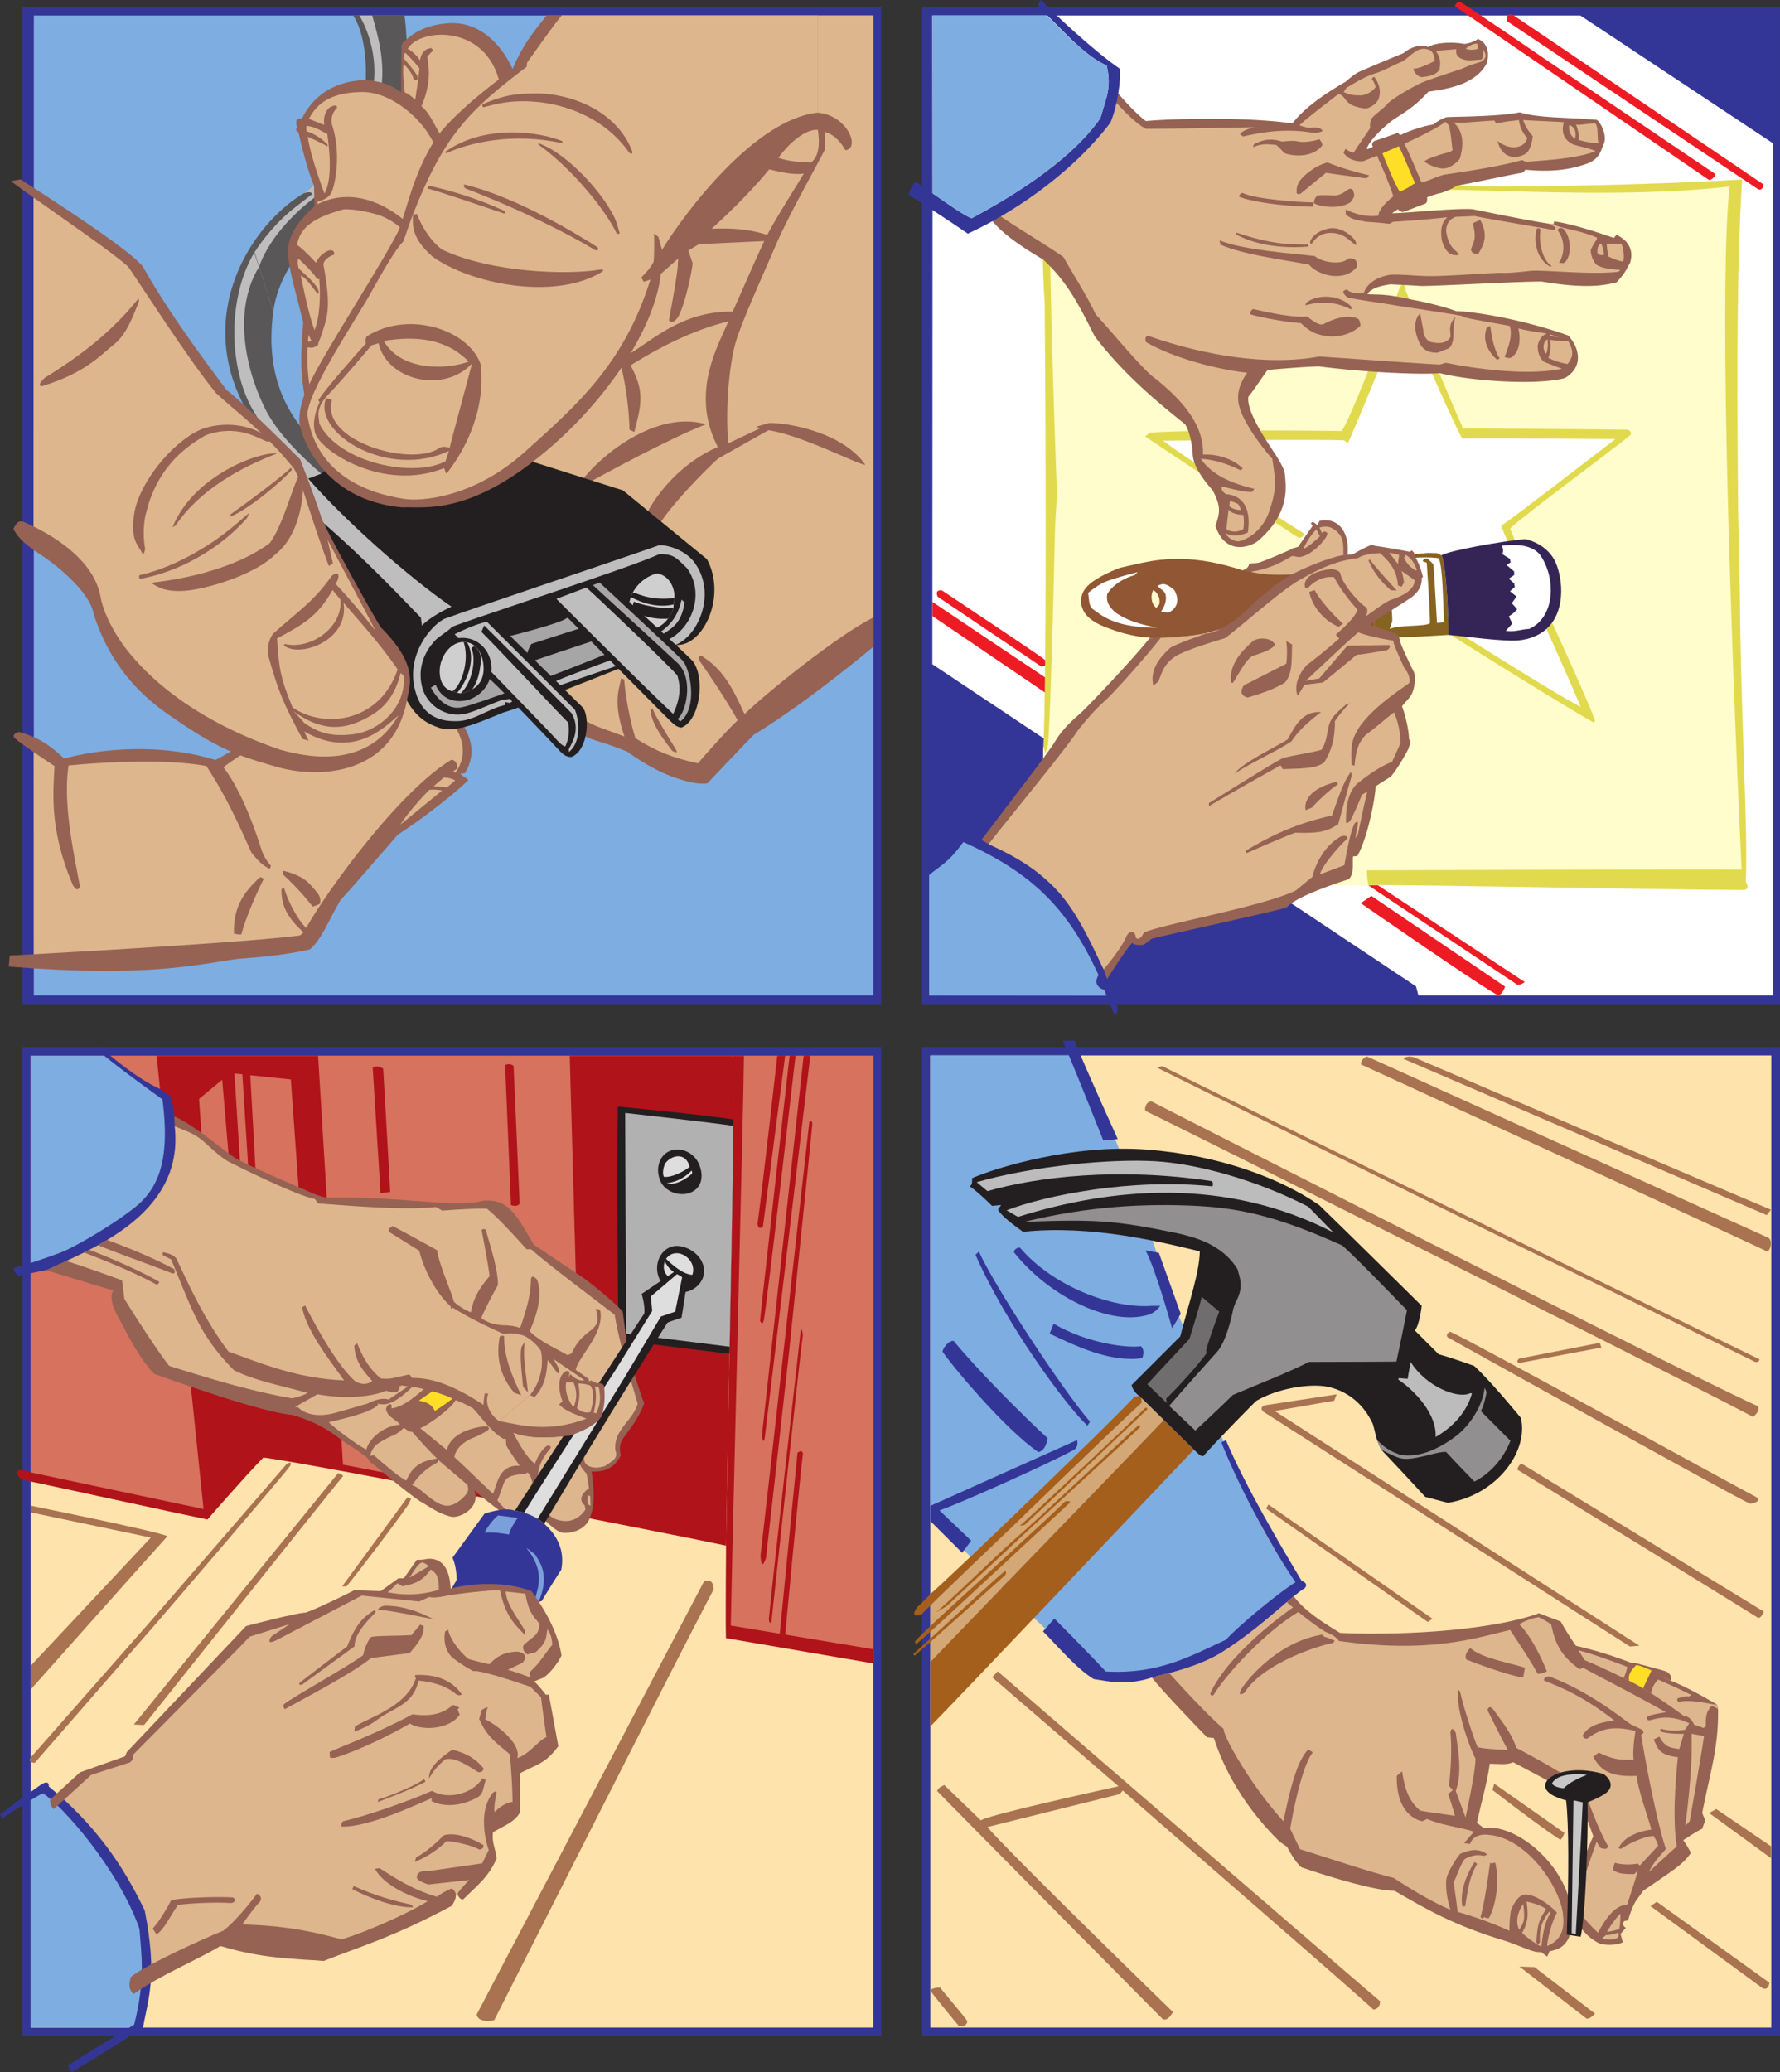
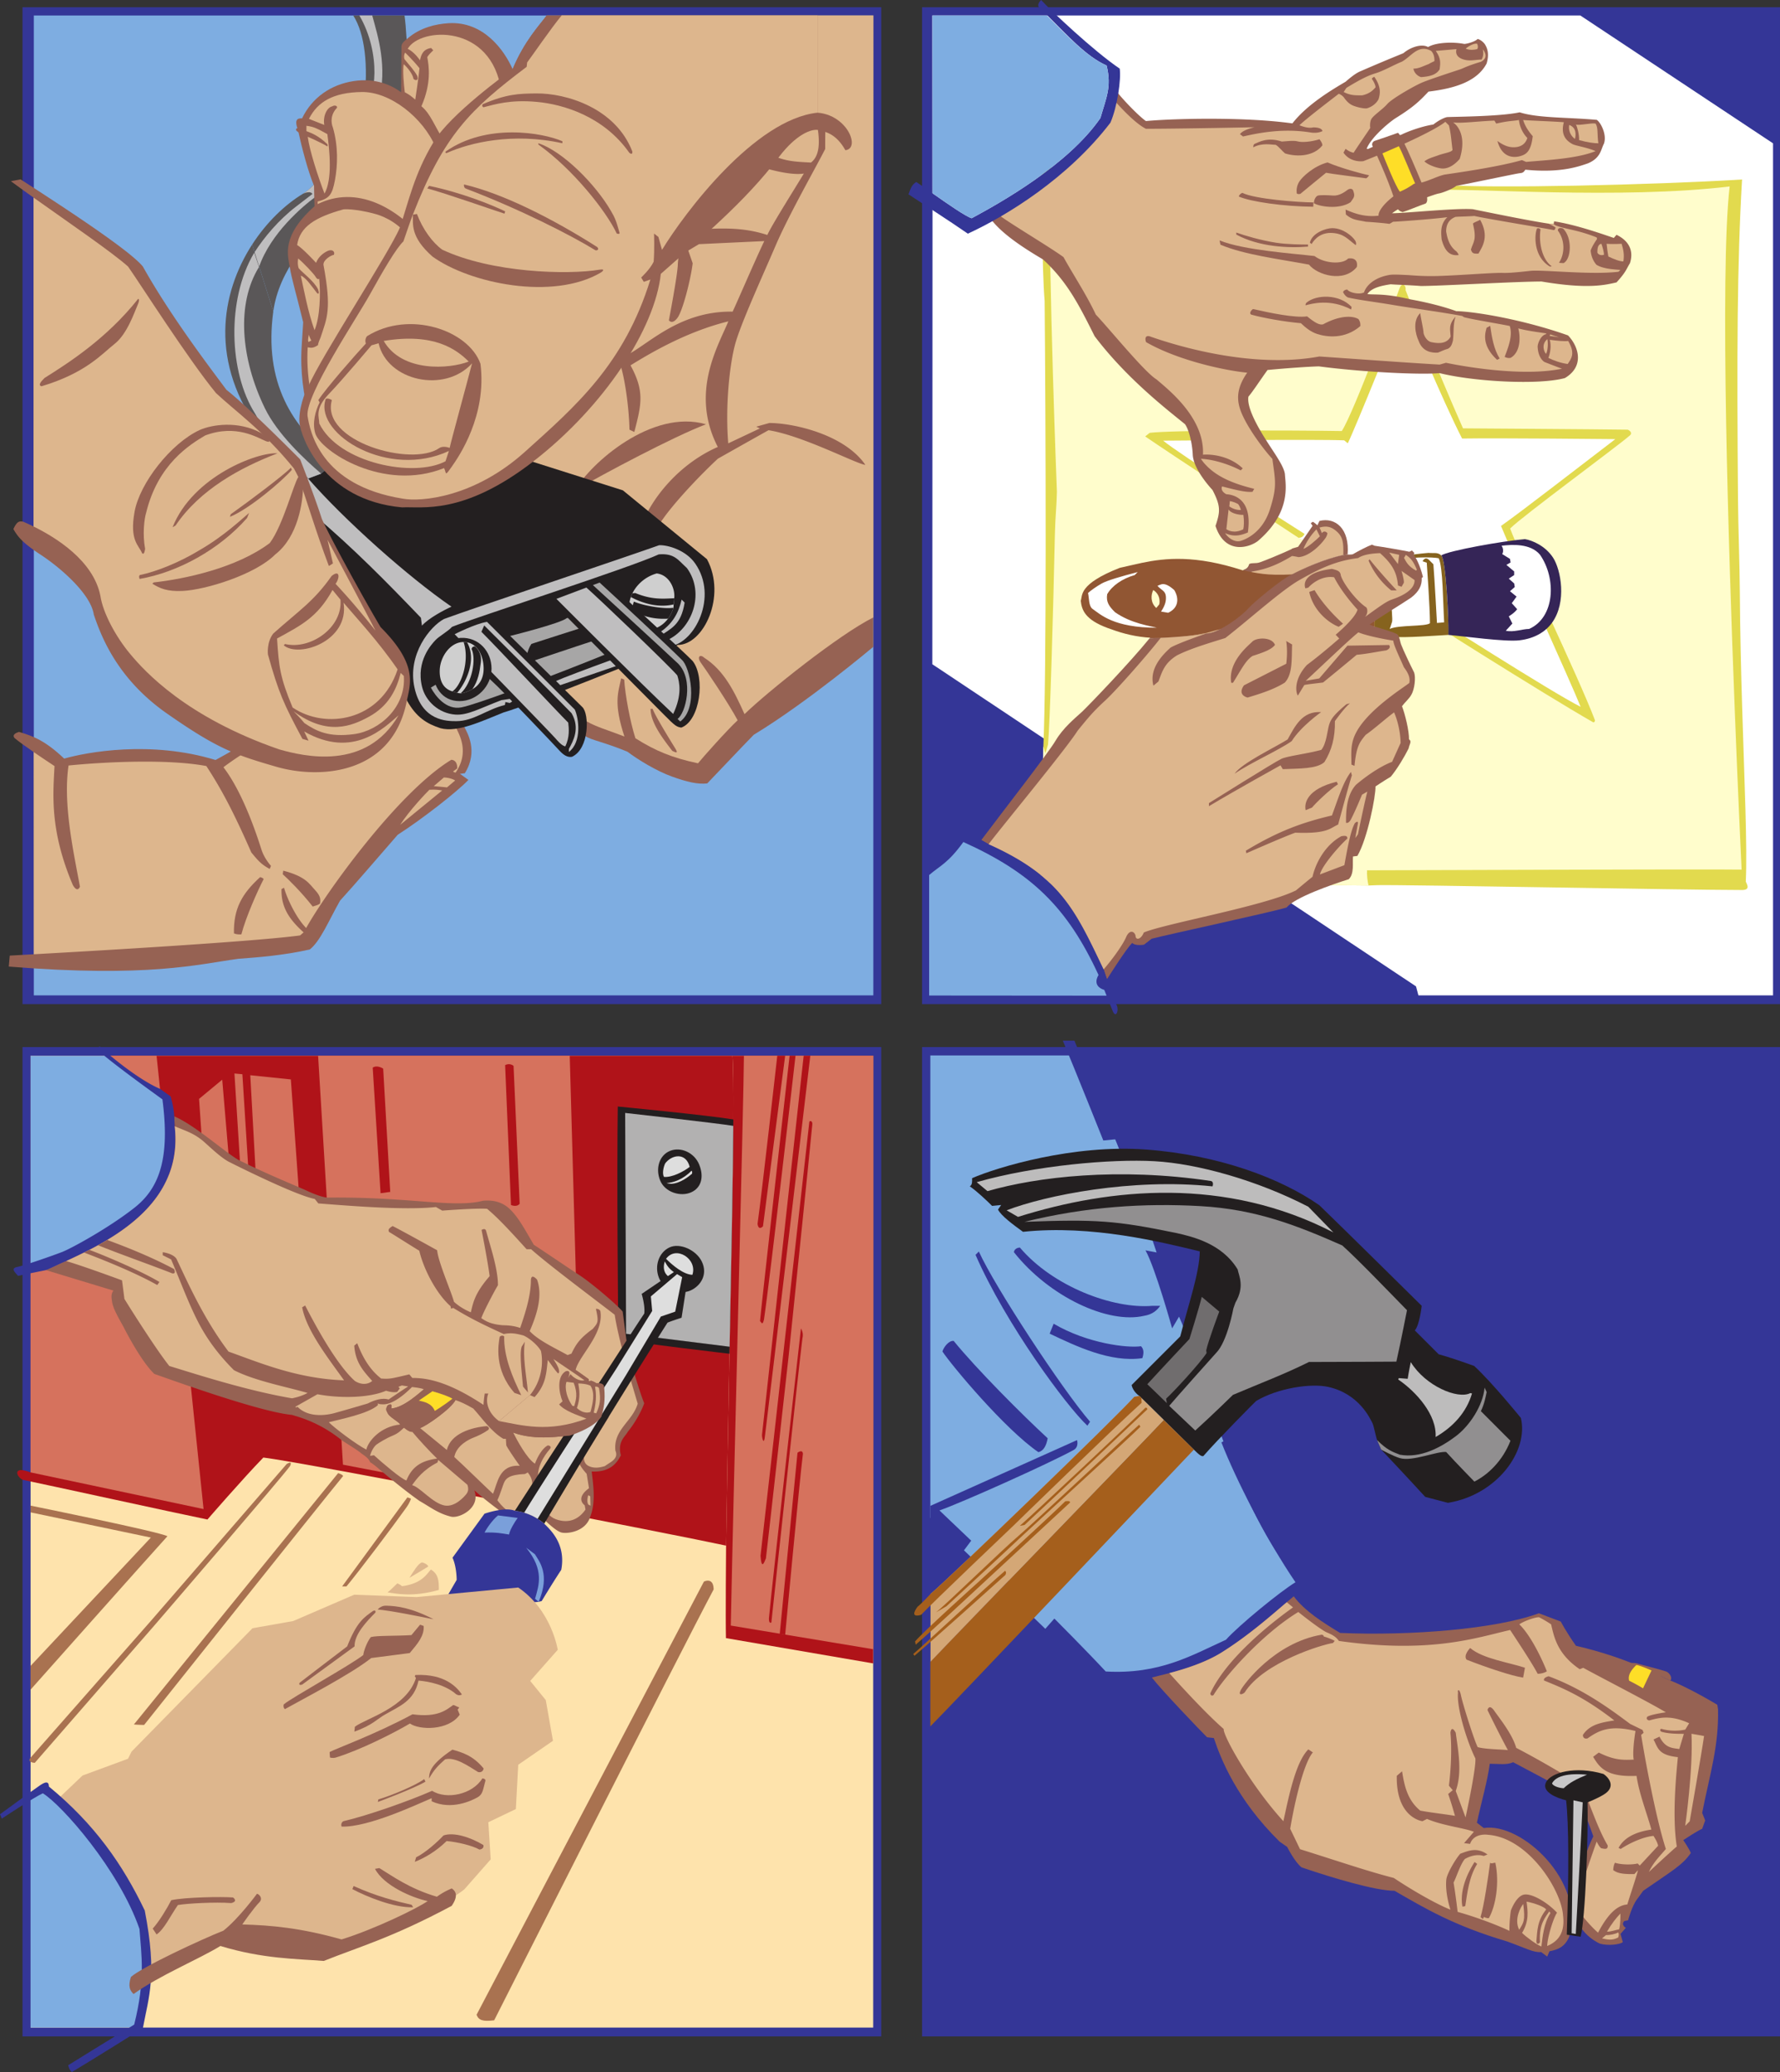
<svg xmlns="http://www.w3.org/2000/svg" width="464.059" height="540">
  <rect width="100%" height="100%" fill="#333333" stroke="none" />
  <path fill="#343697" d="M229.734 530.703H5.867V272.871h223.867v257.832" />
  <path fill="#fee3ac" d="M227.652 528.402H7.972v-253.27h219.68v253.27" />
  <path fill="#b01319" d="M190.96 275.133c.212 2.433.27 8.832.227 16.605-.004.785-.008.848-.015 1.672-.11 14.754-.531 36.055-.957 57.555l-.043 1.832c-.352 17.808-.879 50.004-.879 50.004-11.43-2.5-109.07-21.563-120.637-22.953-5.324 5.472-14.574 16.148-14.574 16.148-8.133-1.66-43.414-9.383-48.133-10.34-1.597-.648-2.945-3.86 2.024-1.941V275.133H190.96" />
  <path fill="#d6725d" d="m82.93 275.133 6.484 106.57 62.434 12.02-3.313-118.59H82.93" />
  <path fill="#b01319" d="m97.168 278.238 2.047 32.723 2.523-.344-1.84-32.12s-1.574-1.067-2.73-.259" />
  <path fill="#d6725d" d="M7.973 275.133v108.582l45.097 9.558c-2.297-22.234-12.25-118.14-12.25-118.14H7.973m43.925 11.246 6.036-5.008 6.16 72.613-7.406 1.871-4.79-69.476m9.223-6.617 4.664 74.222 2.117.54-4.714-74.57-2.067-.192m4.129.453 4.137 74.512 11.777 1.14-5.336-74.558-10.578-1.094" />
  <path fill="#343697" d="M229.734 261.672H5.867V1.887h223.867v259.785" />
  <path fill="#7eade1" d="M227.684 259.402H8.816V4.035h218.868v255.367" />
  <path fill="#5a5758" d="M65.746 63.715c3.758-5.809 8.574-10.41 13.27-13.238 5.507-3.32 15.035-18.739 15.918-23.836 1.105-9.446.222-17.828-2.844-22.606h13.37c.817 5.871 1.442 22.606-.331 31.914-1.77 9.309-30.969 23.735-33.879 45.223l-5.504-17.457" />
  <path fill="#bfbebf" d="M82.125 51.39c-3.184 2.344-11.562 9.387-14.602 18.196l-1.242-3.73c2.606-4.075 6.457-8.602 10.817-11.954l4.359-3.351s-.36-.989-2.441-.074c5.507-3.32 15.035-18.739 15.918-23.836 2.949-.227 4.625-12.547-1.243-22.606h3.352c1.512 5.531 4.023 13.328 1.676 22.547-2.344 9.219-10.39 17.266-16.594 24.809" />
  <path fill="#966253" d="M81.867 48.406c-1.617-3.828-3.297-10.445-4.039-13.89-.746-.52-.894-.883-.3-1.118-.926-2.687.577-2.574 1.218-2.543 2.629-5.472 7.547-8.804 13.395-9.714 5.847-.91 10.062 1.144 12.433 2.898 0 0 .086-10.996.086-11.93 0-.937 1.05-1.636 1.617-2.105 3.258-2.805 7.274-3.746 10.664-3.957 9.23-.57 14.621 7.23 16.703 11.976 3.083-7.425 7.149-11.613 8.868-13.988h85.172V168.56s-17.094 14.402-31.172 22.925c-2.707 2.743-10.18 10.672-12.13 12.68-2.523.277-5.269-.379-9.195-1.785-3.93-1.406-8.835-4.375-11.585-6.457-5.833-2.465-9.403-3.004-10.989-4.082-1.59-1.082-77.32-50.219-73.96-101.68l.39-6.172c-1.824-7.5-3.031-11.355-3.488-14.34-.453-2.988-2.422-8 6.441-15.902 0 0-.148-4.672-.129-5.34" />
  <path fill="#ddb68d" d="M109.867 27.688c2.387 1.992 3.207 4.753 6.332 9.855l-2.633.82C110.277 30.63 101.72 23.88 94.313 23.98c-7.41.098-11.524 2.536-13.77 7l3.996 1.582c-.39-2.343.719-4.566 2.082-4.851.707-.445 1.434-.043 1.227.387-1.688 1.742-1.602 3.847-1.043 5.195 1.379 4.8 1.25 9.68.535 13.559-.715 3.878-1.422 4.843-4.527 5.675l.004.664c10.011-4.953 20.71.645 28.117 9.864l-2.797 1.972c-1.813-5.597-6.914-8.066-9.024-8.859-2.109-.793-7.27-1.84-9.574-1.605-7.406 2.046-11.36 4.539-12.074 9.289 1.586.964 4.937 4.64 4.937 4.64.602-1.637 2.032-2.64 3.024-3.097.992-.454 1.973-.04 1.629 1.02-.676.065-2.785 1.245-2.73 2.577 2.19 11.703.933 13.813-.758 18.977-.708 1.547-.657 1.965-.657 1.965-1.527 1.039-2.093.605-2.691.582-1.75 28.617 24.773 56.691 37.484 67.586 8.774 6.539 32.64 28.398 35.227 29.878 2.59 1.477 4.87 2.051 9.86 3.958-2.86-8.696-1.653-11.325-.852-15.165l.8.329c.227 3.945 1.54 10.968 2.914 15.289 5.297 3.34 9.618 5.101 16.32 6.53 1.403-1.71 7.427-8.495 10.337-11.214-2.387-4.48-8.407-13.375-9.563-14.957-1.156-1.582-.219-2.344.832-1.36 5.168 3.337 7.781 8.633 10.524 14.715 6.074-5.89 24.734-20.8 33.582-25.195V4.035h-81.262v19.692h-15.746c-2.438-17.66-21.184-16.68-24.387-10.997.91.391 2.215 1.543 3.203 2.985.313-1.5.813-2.89 2.914-3.203l.547.61c-.629.589-1.234 1.179-1.562 1.765.43 2.351 1.14 6.691-1.524 12.8" />
  <path fill="#ddb68d" d="M105.613 13.71s1.883 1.747 3.75 4.067c-.23 2.489-1.101 8.184-1.101 8.184-1.23-1.078-1.801-1.418-2.735-1.918-.257-2.098-.574-5.645-.289-7.316 1.04.847 2.446 2.765 2.54 3.78.261.43 1.44.778 1.023-.698-.762-1.395-1.988-2.739-3.348-4.375 0 0-.336-.832.16-1.723m-25.73 19.07.004 1.395c1.484.562 3.16 1.215 5.433 3.379.204.367.036.593.036.593-2.047-1.195-5.13-2.507-5.13-2.507.454 3.523 2.696 10.476 4.376 14.816 2.093-3.754 1.328-11.137.742-15.5-2.414-1.332-3.422-1.926-5.461-2.176m-2.141 34.594s-.297 1.227.113 2.516c1.028 1.222 3.954 3.293 5.047 5.476.266.66.36 1.582-.277.985-1.39-1.778-2.863-4.012-4.203-4.52.734 3.367 1.851 9.45 3.574 14.223 1.45-3.39 1.61-9.594 1.219-13.442-.184.235-.563.203-.961-.508-.399-.71-3.16-3.628-4.512-4.73m2.798 19.816s-.395 1.465-.126 1.926l.75-.363s-.559-.984-.625-1.563" />
  <path fill="#966253" d="M169.613 184.727c-.02 3.714 3.446 8.054 5.645 10.945 1.316.672 1.476.512.762-.668-.72-1.18-5.211-8.39-5.872-10.277h-.535m17.524-68.243c-7.266-14.105.011-26.152 2.75-32.738-11.309 2.781-20.996 8.695-25.508 11.465 3.683 6.754 2.875 10.101.992 17.36l-1.266-.594c-.101-5.743-1.238-13.723-2.468-17.196l.468-1.64c5.848-2.106 14.043-12.168 28.899-11.926 1.52-3.262 5.738-13.117 8.25-18.387l-17.024.8-2.789 1.665 1.145 3.32c-.477 4.032-2.566 12.36-3.977 14.235-1.406 1.879-2.226.62-2.226.62s2.23-11.624 2.324-14.433c.09-2.808 1.313-7.96 2.016-8.894 11.234-1.172 16.382-.47 21.328 1.09 1.195-2.657 7.46-12.56 9.52-16-3.321.539-9.083-1.008-12.594-2.176l2.808-3.278c4.684 2.34 7.258 2.34 11.64 2.586 2.743-2.09 2.173-6.8 1.47-10.543h2.34c-.114 2.551-.098 7.008-.098 7.008-2.243 4.461-9.52 17.227-12.903 25.121-3.382 7.895-9.207 20.567-10.625 25.934-1.418 5.363-2.543 16-1.75 25.66l8.239-3.887-.934-.46 3.402-.958c6.008-.011 19.489 2.856 25.036 10.903-2.176-.149-16.243-7.606-25.243-9.024a2835.07 2835.07 0 0 0-13.21 7.426c-5.852 5.43-15.45 15.73-16.387 19.473l-3.508-2.106c2.574-7.02 9.808-16.039 19.883-20.426" />
  <path fill="#966253" d="M149.934 127.781c3.976-7.023 20.035-21.304 34.125-17.207-8.38 3.164-26.403 12.762-34.125 17.207" />
  <path fill="#966253" d="M142.977 122.402c8.425 4.68 35.527 20.157 39.87 30.285l-2.054 2.403c-7.61-12.25-20.563-21.457-39.754-31.285l1.938-1.403" />
  <path fill="#343697" d="M464.059 261.672H240.39V1.887h223.668v259.785" />
  <path fill="#fff" d="M462.246 37.36v222.042H369.79l-.625-2.343-126.098-83.95.047-122.742-.047-46.332h168.938l50.242 33.324" />
-   <path fill="#ed1c24" d="M392.398 257.121c-.218.547-.761 1.961-1.742 2.29-3.16-1.31-35.937-24.067-35.937-24.067 1.09-.547 1.742-1.309 2.832-1.852 7.73 5.227 34.847 23.63 34.847 23.63M356.79 230.77l38.874 25.917s.871 0 1.852-.761l-38.332-25.25-2.395.093M459.531 47.91c.426.531-.105 1.848-1.164 1.426L392.973 5.563c-.422-.422-.211-2.586 1.695-1.528l64.863 43.875m-12.293-2.523c0 .636-1.168 1.617-1.695 1.511L379.301 1.641c.105-.528.636-1.164 1.273-1.164 1.59.742 22.883 15.367 22.883 15.367l43.781 29.543M245.602 153.879c-.48-.094-1.914-.188-1.149 1.629l27.09 18.246c.48-.192 1.055-.094 1.531-.957-.187-.574-.957-1.055-2.965-2.488-2.011-1.438-24.507-16.43-24.507-16.43m33.698 27.152s-.863 3.446-2.394 2.489l-33.824-22.977v-3.695s34.398 23.129 36.219 24.183" />
  <path fill="#e2da4e" d="M454.184 183.988c.605 20.043 1.382 36.715.957 45.762.312.781 1.402 2.34-1.403 2.188-14.511 0-87.383-1.407-94.554-1.262l-2.395.093c-15.027-.23-76.254-.238-85.613-.707.465-5.617.601-29.488.836-35.574.43-9.566.582-29.695.601-51.027.024-25.117-.144-51.902-.27-65.067-.702-7.957-.702-28.554-.702-34.87 17.086.933 88.707 4.913 104.859 4.68 12.402.937 54.3 0 77.668-1.427-1.297 21.867-1.367 45.617-1.055 83.89.055 6.688.414 16.087.469 23.563.07 10.368.316 20.426.602 29.758l-42.11.203c-2.34-5.933-18.097-40.574-20.754-47.125 5.153-3.59 22.625-17.164 29.805-22.625 0 0-30.27-.312-39.945-.156-4.992-9.676-14.356-32.144-15.293-34.64-.778 2.964-12.793 32.457-14.512 35.886l-.934-.777c-7.023-.313-44.07.086-47.191.086 3.902 3.277 30.766 20.433 36.852 24.293-.352.703-.817 1.054-1.598.996l5.46 3.57c-1.737 1.996-4.515 6.14-7.632 11.102-2.402 6.5-9.61 20.027-16.32 31.73 3.277-2.34 40.414-25.59 46.968-30.117 6.555 4.215 37.606 24.031 45.094 27.777l42.11-.203" />
  <path fill="#fffdcc" d="M450.023 110.375c-.472-26.61-.394-50.398.907-61.781-28.711 3.433-67.723.312-78.332.937-12.793-.316-78.332-3.125-98.93-4.37-.309 27.773 1.875 83.01 1.875 83.01-.05 3.29-.434 6.774-.52 10.852-.449 21.059-1.3 49.637-1.796 55.012l-.692 2.27-.523-1.817c-.235 6.086-.371 29.957-.836 35.575 9.36.468 70.586.476 85.613.707-.293-1.13-.48-3.016-.387-3.958 5.848 0 89.375-.335 97.649-.183-.309-6.313-3.137-66.258-4.028-116.254l-25.691 1.605c.395.098 1.39.793.594 1.489-3.278 2.879-27.946 20.984-31.223 24.261 2.809 7.606 17.55 38.036 22.117 49.97 0 .35-.234.702-.586.468-12.754-7.254-48.285-29.8-48.285-29.8l-46.781 30.581c-1.559 1.012-3.277-.703-2.574-2.34 0 0 10.535-18.738 18.738-31.808 3.117-4.961 5.895-9.106 7.633-11.102-1.016-.664-2.942-1.922-5.461-3.57-10.86-7.106-32.727-21.45-39.945-26.39l1.168-.934c5.617-.703 36.046-.703 50.09-.473 3.277-5.148 13.574-33.234 14.976-36.977.703-2.109 1.875-.937 1.64.23 0 0 7.723 19.661 14.981 36.048 0 0 35.574.234 42.918.347l25.691-1.605" />
  <path fill="#966253" d="m343.988 135.762-.527 1.133s-.61-.56-1.149-.907c-.152 0-.582.38-.582.38l.47.663s-2.348 3.461-3.774 5.469l-1.508.434c-.082.066-.164.148-.273.199-2.32 1.11-7.196 3.097-8.211 3.426-1.188.386-2.024.027-2.766.441-.27 1.195-1.305 1.422-1.305 1.422-5.953 4.324-20.343 12.023-22.629 15.168-.433.703-1.148 1.66-2.054 2.781l2.906-.133c1.805-.07 8.7-.48 11.973-1.172 3.195-.03 9.253-4.636 10.707-6.332 1.453-1.695 9.101-8.023 11.457-8.98 3.156-1.688 8.93-4.188 13.484-5.102l1.129-.136c.559-6.72-3.176-9.793-7.348-8.754" />
  <path fill="#ddb68d" d="M336.723 149.754c-2.356.957-10.004 7.285-11.457 8.98-1.454 1.696-7.512 6.301-10.707 6.332-3.274.692-10.168 1.102-11.973 1.172 2.11-1.945 6.152-6.886 13.336-10.031 2.246-.598 8.531-6.437 10.555-7.281 4.027-.606 7.214-2.125 10.359-4.028a15.93 15.93 0 0 1 1.687.293c2.633-.148 5.649-2.91 7.125-5.097.422-.727.414-1.149.414-1.149s-.71-.937-1.464.004c-.106-.46-.602-1.46-.602-1.46 1.664-.462 2.95-.372 4.5 1.015 1.555 1.39 1.809 2.773 1.711 6.148-4.555.914-10.328 3.414-13.484 5.102" />
  <path fill="#ddb68d" d="m343.2 137.957.905 1.809c-.96.949-3.066 2.82-4.296 3.289.644-1.582 1.804-3.465 3.39-5.098" />
  <path fill="#966253" d="m290.309 25.922.402-2.61c1.61 2.211 6.031 6.833 8.039 8.239 6.23-.602 25.125-1.203 38.187.605 3.883-4.984 10.45-8.843 13.868-10.855 1.605-1.406 2.855-2.317 3.906-2.742a454.51 454.51 0 0 1 11.164-4.692c1.61-1.406 4.621-2.613 6.434-1.61 2.007-1.202 6.43-1.405 9.445-.804.785-.039 2.844-.613 3.473-1.297.914.227 1.68 1.047 1.886 1.371.399.63 1.313 2.172.457 5.032-2.46 4.629-8.117 6.46-15.152 7.316-2.227 2.344-3.77 3.945-8.574 6.918-1.774 1.145-6.344 4.973-7.543 7.945l.285.117s7.523-3.402 8.805-3.777c1.199-.625 4.968-2.113 8.289-2.629 1.53-1.215 2.933-1.8 3.52-1.918.585-.117 13.605-.09 18.987-1.261 4.797 1.523 12.024 1.261 20.102 1.964 1.055.704 2.691 3.864 1.871 6.204-.816 1.519-.816 3.742-4.215 5.148-2.105.703-6.902 2.574-16.265 1.637-.586.82-.7.82-1.637.937-.938.117-13.11 2.692-16.387 3.278-.933.816-3.742 1.87-4.562 1.988-.82.117-5.774 1.91-10.063 3.863-.703.234-2.105 1.285-2.105 1.285 3.39 0 16.73-1.402 21.062-1.05 6.32 1.285 14.98 3.042 19.66 3.742l1.407.117.113-.7c4.566.7 9.832 2.34 15.566 4.329l.703-.82c2.223 1.054 4.797 3.277 3.512 7.374-1.054 1.754-1.054 2.34-3.512 5.032-2.69.586-7.136 1.875-19.542-.235-6.672 0-26.45 1.172-31.48 1.172-2.81-.234-6.673-.336-7.845-.453-2.34.352-5.03.918-6.082 2.559 2.106.234 4.446-.235 11.348 1.402 3.277.586 7.96 1.64 11.82 3.043 5.035.117 17.555 2.226 29.14 6.32 2.81 2.926 4.333 8.074-.816 11.117-6.789 1.875-23.757.938-32.652-1.285-4.797.469-19.894-.234-31.48-1.758-2.985.075-8.864.508-13.391.942-1.863 2.57-3.89 5.691-4.984 6.941-.47 2.809 2.343 7.801 4.84 11.703 1.87 2.965 4.523 6.551 4.68 8.582.155 2.649 1.714 9.829-7.02 17.317-2.188 1.719-8.582 3.746-11.078-3.899 1.246-3.746 1.402-5.148-.782-9.363-1.718-1.871-4.996-5.93-5.152-9.207-.152-3.273-1.09-6.707-2.027-7.957-4.993-4.055-15.293-12.012-23.563-22.937-4.21-8.426-7.176-14.2-13.418-19.973-4.21-2.496-11.39-6.863-14.2-11.39l2.028-.782s21.434-12.336 27.938-22.973l2.59-6.562" />
  <path fill="#ddb68d" d="M259.781 55.457s21.434-12.336 27.938-22.973l2.59-6.562c2.613 3.015 6.027 6.433 8.441 7.64 9.043 0 28.336-.402 28.336-.402s-3.012.602-3.816 1.809l.804.601c4.422-1.004 10.653-2.21 17.887-1.004 1.809.2 2.812-.402 2.812-.402s-.015-.969-2.425-.969c-1.407.403-3.567-.554-3.567-.554 1.414-1.418 7.055-5.746 10.239-8.2.53.164 1.16.668 1.41 1.043.254.38 1.008 1.383 2.011 1.887 1.008.504 2.957.945 3.836.879 1.258-.313 2.578-1.254 3.141-2.45.379-1.32.758-3.077-1.129-5.78 0 0-.629.25-.629.562.442.566 1.004 1.7.942 2.2-.567.628-1.446 1.636-3.52 2.077-1.258-.066-2.703.188-4.777-.882 0 0 .265-.375.699-1.067 3.617-2.21 5.625-3.215 7.637-3.82 2.011-.602 4.82-2.211 6.832-3.012 2.441-1.316 4.246-4.652 7.636-2.812.575.57.91 1.52.852 2.664.059 0-.934.402-1.453.75-1.606.601-2.613 1.207-4.02 1.207.203 1.203 1.207 2.008 2.008 2.21 2.817-.202 4.02-.804 4.824-2.011.203-1.606.403-2.813-1.004-4.82l5.403-.465c-.469 1.758.941 2.61 2.636 2.875 1.27.195 2.696-.149 3.899-.149.742-1.199.32-2.668.32-2.668s1.918 2.036-.492 3.243c-3.484 1.027-4.68 1.73-5.316 1.941-1.203.402-8.137 2.656-10.063 3.488-2.113.914-7.844 4.192-9.047 5.598-1.207 1.406-3.812 3.058-4.215 4.062-.402 1.008-.207 2.168-.207 2.168-.804 1.207-3.73 5.446-4.332 6.453-.804-.203-1.297-.421-2.097-1.027l-.54.992c1.16 1.793 3.352 2.426 5.16 2.223a148.91 148.91 0 0 0 4.985-2.031c1.34-.567 2.8-1.203 4.285-1.867 4.946-2.215 10.176-4.774 12.118-6.36l.933.938c.547 2.144.625 4.054.938 6.394-.313.625-2.032.781-3.746 1.406-1.715.625-2.497.778-3.59 1.56.937.937 3.12 1.714 4.527 1.87 2.027.156 3.742-1.402 4.68-2.496 1.718-5.46-.157-8.426-1.715-9.516 2.027.309 6.555-.312 10.765-.468l.47.777c3.429-.777 4.21-.621 5.929-.934.195 2.028 1.246 3.747 2.184 4.68-.938 3.121-4.524 2.34-4.524 2.34s-1.406-.152-3.277-1.559c1.558 5.774 6.238 4.055 7.176 3.434 1.562-.938 1.875-3.434 2.03-4.684-1.093-1.246-2.03-2.652-2.5-4.21 1.563.156 7.286.331 10.614.578-.937 3.433.777 4.882 2.184 5.664.777.468 4.054.933 6.086 1.87-4.993 2.028-13.11 2.34-18.102 2.81l-1.094-.47c-6.55 1.876-17.941 3.434-19.968 3.747-2.032.312-5.727 2.441-7.872 2.336-.421-.02-1.382 1.07-3.988 2.148-4.344 2.922-5.7 5.3-5.543 6.25-4.027.473-6.87-.871-8.61-1.582l.079 1.266c1.738 1.5 3.004 1.422 5.215 1.894 2.367.16 4.422.317 6.16.555l.95-.555c.788 0 9.87-.633 14.136-1.183-2.055 1.894-1.578 4.5-1.5 5.765 1.027 3.95 2.844 4.266 4.422 4.106 0-.317-.551-.946-.551-.946-2.055-1.504-2.45-3.87-2.688-5.214 0-2.528 1.422-3.395 2.45-3.79.71-.078 2.683-.082 4.898-.238 3.555.79 19.98 3.473 20.453 3.633.477.156.633-.16.711-.633-.312-.238-1.023-.629-1.887-1.02l1.407.118c.492.64 3.359 1.144 6.168 1.851 2.191.551 4.398 1.348 5.054 1.66l.082.391c-.316.477-1.265 1.82-1.66 3.004.078 1.106.473 2.527 1.5 3.711 1.66 1.027 4.188 1.188 6.242 1.344l-.476.472c-7.028.872-19.746-.55-22.903-.234-1.261.125-4.66.55-6.953.55-2.273-.144-10.629.579-17.058.79-4.07.137-7.274-.207-7.98-.234-1.817-.079-4.028-.239-5.055 0-3.79.71-5.844 2.761-6.395 4.5-1.266.71-3.953 0-4.344-.711-.316-.079-1.11.238-1.11.71.317.555.634 1.028 1.267 1.344 2.683.633 7.742 1.262 11.453 1.895 5.132.87 14.297 2.133 18.324 2.926l.473.312c1.976.555 8.847 1.66 11.925 2.293.711 2.29-.078 4.816-1.34 8.055.395.16.868.394 1.579.238 2.843-1.66 2.449-6.082 1.972-7.664 2.133.555 3.961.82 7.282 1.293l-.016.207c-1.34.238-2.211 2.371-2.211 3.242.082 2.367 1.11 3.633 1.82 4.027.79.317 3.145 1.239 4.532 1.73-9.352 1.981-23.473-.136-30.258-1.538l-1.64.469c-8.427-.47-24.345-1.641-31.364-2.11-17.79 3.278-37.684-2.965-43.926-5.148-1.559-.625-1.559.625-1.246 1.406 8.738 4.992 21.219 7.488 26.367 7.957-3.473 4.984-2.656 8.438-.621 12.328 2.168 4.145 5.727 8.614 7.176 10.14.781 5.774 1.25 7.18-.621 13.11-1.875 5.926-6.09 7.801-7.649 8.266-1.558.469-3.277-.777-4.054-2.027 2.652 1.25 4.68.312 5.93-.157.73-4.933-.52-7.46-2.153-8.738-1.152-.902-2.496-1.184-3.469-1.246-1.715-.938-1.09-2.027-1.09-2.027 4.836 1.246 6.309 1.511 7.926 1.402l.45-.781c-8.239-1.965-11.301-4.668-13.212-6.864l-.703-.957c4.008.196 8.25 1.89 10.387 3.024l.527-.531c-3.586-3.434-8.496-3.723-10.367-3.567.465-9.516-8.828-16.805-12.105-19.613-3.121-1.875-12.395-13.309-15.828-16.899-2.497-5.304-5.93-10.453-8.426-14.98-4.055-2.965-16.54-10.297-17.477-11.547" />
  <path fill="#ddb68d" d="M382.117 12.684c.758-.7 2.223-1.461 2.985-1.286.293.645.23 1.168 0 1.403-.704.176-1.875.351-2.985-.117" />
  <path fill="#343697" d="M271.418 0c2.613 2.813 13.664 13.266 20.5 17.887.402 2.812-.602 9.847-2.414 14.066-11.05 14.469-27.129 24.32-37.18 28.942-4.62-3.215-13.062-8.645-15.472-10.25.601-1.61.8-2.41 2.007-3.215.575.316 2.477 1.691 4.254 2.937 3.82 2.68 8.707 6.094 10.215 6.508 7.438-4.02 25.121-13.867 33.567-26.129 1.406-5.023 3.011-8.039 1.605-13.664-5.387-2.414-10.258-7.922-15.566-13.184-.438-.433-.875-.859-1.317-1.285-1.004-.605-1.406-1.41-.199-2.613" />
  <path fill="#7eade1" d="M243.113 50.367c3.82 2.68 8.707 6.094 10.215 6.508 7.438-4.02 25.121-13.867 33.567-26.129 1.406-5.023 3.011-8.039 1.605-13.664-5.387-2.414-10.258-7.785-15.566-13.047h-29.848l.027 46.332" />
  <path fill="#ddb68d" d="M320.3 132.781c-.116 1.028-.468 4.149-.581 5.125.39.25 1.918 1.266 4.402.043.192-.68.258-2.355.031-3.777-.675.066-3.16-.223-3.851-1.39m.324-2.196-.129 1.398c.656.446 1.688.965 3.012.93-.082-.437-.485-1.355-.774-1.582-.515-.258-1.09-.555-2.109-.746" />
  <path fill="#966253" d="M340.598 78.883s-.364.441-.196.683c1.512-.41 6.356-1.808 11.844 1.086l.129-.664c-3.223-3.425-9.203-3.273-11.777-1.105m-13.895 1.66c-.355.11-1.215 1.125-.46 1.465 3.046.84 8.55 1.847 12.91 2.219 1.214 1.168 2.59 2.27 4.21 2.8 2.492.813 7.235 1.461 11.293-2.058-.015-.692.02-1.02-.472-1.793-1.641-1.028-5.125-.91-9.246 1.351-.926.22-2.024-.332-4.172-2.078-3.141.45-9.516-.867-14.063-1.906M341.5 63.25l.441.344c.872-1.453 2.547-3.098 5.504-2.875 2.953.222 3.871 1.57 6.004 3.168.145-.25.145-.614-.105-1.13-.801-1.265-3.211-3.28-5.996-3.3-1.641-.012-5.313 1.258-5.848 3.793m-8.832.004c-4.117-.656-8.023-1.828-10.36-2.649l.005.528c5.98 3.254 13.804 3.554 18.699 3.129v-.532c-1.492.008-5.52-.03-8.344-.476m9.766-10.504s-.07.66-.059 1.129c-7.547-.07-16.277-1.27-19.422-2.668.102-.398.547-.848.95-.945 3.14 1.597 14.558 2.472 18.53 2.484m1.027-1.734c-.5.297-.944 1.144-.897 1.945 1.199.797 6.386 1.793 9.53-.25.95-1.348 1.25-1.547.65-3.145-.25-.449-.9-.5-1.548 0s-2.093 1.496-3.59 1.399c-1.5-.102-3.543-.2-4.144.05m2.644-8.683c3.196 1.395 8.98 2.992 10.829 3.34-.149.3-.547.7-.747.8-3.144-.449-8.683-1.097-10.48-1.445-1.797 1.446-5.039 4.141-6.687 5.489-.25.097-.747.097-.946-.102-.101-.848-.05-1.996.696-3.144.75-1.149 3.695-3.993 7.335-4.938m-2.093-6.039c.199.297.746.95.746 1.598-2.145 2.742-6.336 3.14-9.73 2.093-.747-.597-1.696-1.843-2.446-2.246-1.098 0-3.492-.597-5.836.653 0-.352 0-.7.348-.899 1.148-.449 3.293-1.847 7.086-.601 1.097-.051 3.043-.348 4.093-.051 1.047.3 3.293.199 5.739-.547m39.996 21.973c1.055 4.363.074 4.738-.528 6.773.301.902.528 1.129 1.957 1.05 1.204-2.03 2.786-4.589.454-8.804-.528.3-1.657.68-1.883.98m16.707 1.278c-.676 1.43-1.055 7.375 3.387 9.937l.453-.078c-2.41-1.656-3.461-5.945-2.938-9.632-.3-.301-.601-.375-.902-.227m5.418.527c1.883 2.485 1.883 6.02.3 8.43l1.208.074c2.03-1.05 2.332-6.62-.153-9.031-.453-.148-1.355-.3-1.355.527" />
  <path fill="#ddb68d" d="M417.496 63.531c.305.828.68 2.184.68 2.864-.453.148-1.281.222-1.73-.528 0-.828 0-2.183 1.05-2.336m1.356 0c.078.907.3 2.559.453 3.313 1.582.754 2.933 1.281 3.914 1.281.3-1.73 0-3.086-.453-4.594-1.278.078-3.313.078-3.914 0m-14.825 25.024c.22.707.485 2.472-.351 4.722 1.234.618 3.129 1.325 5.027 1.586.926-1.367 2.074-2.734.133-6-.973.133-2.824-.043-4.809-.308m-.617-.176c.266 1.234.043 3.308-.355 3.836-.528-.527-1.278-2.512.355-3.836m.703-1.234-.086.394 2.383.356zm4.992-54.582c-.117.656-.238 2.332 1.497 3.648.242-.957.48-2.93-1.497-3.648m1.739-.122c.355.598.894 2.633.836 4.067 2.152.601 3.89.84 5.023.84-.355-2.575 0-3.95-.715-5.145-1.078-.238-4.367.598-5.144.238" />
  <path fill="#966253" d="m317.945 62.652.239 1.118c6.226 2.636 15.41 3.753 23.078 5.19 2.152 2.716 9.101 4.79 12.457.638.238-.875.078-2.555-2.239-2.235-1.437 1.598-6.148 1.36-8.785-.64-5.347-.637-18.523-1.516-24.75-4.07m69.621 22.769c-.171.855-1.703 4.262 2.727 8.351l.68-.34c-1.532-2.472-2.043-5.538-2.47-8.519l-.937.508m-17.293-3.832c.086 1.191.852 4.176.852 5.195.254 1.11 1.11 2.215 2.043 2.387.937.172 3.836.851 5.027-1.45-.086-1.702-.68-3.066 1.278-5.195-.68 1.961-.426 4.09-.68 6.22-.258 1.023-.512 1.702-1.277 2.128-1.196.34-2.133.852-2.645 1.023-1.531.086-4.004-.171-5.023-3.066-.852-1.789-1.618-5.281.425-7.242m-5.832-46.973c1.02.309 6.645 14.113 7.258 15.649.41.918.613 2.25 0 2.761-1.226.407-5.215 2.043-6.031 2.246-.613-.203-1.332-.406-1.84-1.941-.512-3.273-4.91-13.09-6.035-15.34-.203-.406 0-1.125.719-1.328.715-.203 4.496-1.535 5.93-2.047" />
  <path fill="#fede27" d="M364.953 49.957c2.606-1.078 3.567-2.168 3.988-2.148-1.023-2.246-3.171-7.657-4.246-9.707-1.484.664-2.945 1.3-4.285 1.867.86 2.113 3.317 8.351 4.543 9.988" />
  <path fill="#915633" d="M297.715 146.684c-2.063.425-3.953.914-5.79 1.304-10.765 4.215-9.675 7.18-10.163 8.59.27 2.43 1.133 4.914 7.02 7.09 5.671 2.094 12.288 3.984 25.792 1.281 6.438-1.976 14.645-3.27 22.29-3.543 9.437-.332 18.171 1.446 21.534 1.875l-.156-16.226c-8.738 1.09-14.355 2.34-21.379 2.648-7.02.313-8.89-.308-12.949-1.09-12.289-3.98-20.012-3.218-26.2-1.93l2.95 7.079c2.184 1.406 1.563 3.746 1.563 3.746l-.782.937c-1.558-1.406-1.406-3.437-.78-4.683l-2.95-7.078" />
  <path fill="#86631e" d="m358.398 163.281-.156-16.226c0-1.25 10.145-2.657 14.2-2.97.937.157 2.496-.265 3.277.669 1.25.781 2.027 17.277 1.87 20.71-2.808.157-11.835.806-14.019.493-1.117-.023-3.765-.492-4.86-.96l-.312-1.716" />
  <path fill="#352557" d="M377.59 165.465c.156-3.434-.621-19.93-1.871-20.711 1.87-1.246 16.226-3.79 21.844-4.254 1.875.313 5.304 1.715 7.335 4.836 2.028 3.121 3.657 11.598-.312 17.008-1.719 2.34-4.527 4.058-8.426 4.523-3.746.469-14.668-1.09-18.57-1.402" />
  <path fill="#fff" d="M391.477 142.215c2.808-.313 7.511-.625 10.007 2.34 4.348 6.242 3.88 16.386-2.828 19.351-1.715 0-4.058.934-6.086.465l1.715-1.871-.933-1.871s1.558-.938 2.183-1.875l-1.406-1.559 1.25-1.715-1.715-1.406 1.246-1.094-.156-.933-1.402-1.25 1.402-.934v-.937l-2.027-1.719 1.093-.621-.156-.938-2.031-1.25s.625-.937-.156-2.183m-16.852 20.129 1.875-.156c-.313-5.305-.313-14.356-1.406-16.696-1.246-.312-8.27-.625-13.418 1.246.156 2.809 1.558 14.047 1.25 15.293-.16.625-.625 1.875-.625 1.875 2.34-1.094 9.406-.558 10.5-1.496 0-4.055-.836-15.77-.836-15.77l-1.086-.367s.625-1.406 1.719-.312l1.093 1.094c.309 3.742.934 15.289.934 15.289m-78.015-13.262c-4.215 1.09-7.962 2.184-9.364 2.965-1.406.777-3.121 2.027-3.59 2.496.313 1.402.157 3.297 1.094 4.078 2.184 1.54 5.617 4.969 16.852 4.969-1.72-.465-6.711-1.09-10.922-4.055-1.563-1.558-2.344-2.652-2.032-4.68 1.25-2.187 3.903-4.058 7.18-4.992l.781-.781m5.145 3.586c.937-.309 1.719-1.246 4.371 1.094.625.937 2.027 4.215-1.559 5.93l-1.875-.313c.938-1.402 1.407-2.652 1.25-4.055-.156-1.406-1.25-1.562-2.187-2.656" />
  <path fill="#966253" d="M336.723 149.754c3.156-1.688 8.93-4.188 13.484-5.102l1.129-.136c.766.05 1.316-.059 1.316-.059 1.727-.992 3.664-1.992 5.008-2.516l.719.29c2.144.296 7.652 1.25 9.055 1.562l.664-.336.62.645-.152.484c.442.516 1.579 2.445 2.414 5.781l-.332.266c.118 1.898-.722 3.554-2.734 5.097-1.254.887-8.969 5.637-10.844 7.043 1.055.586 6.907 1.989 7.375 2.692.47.703.555 1.719.82 2.457.485 1.332 2.606 5.77 3.407 7.332.453 1.21.16 4.355-.746 5.828-.438.883-1.817 2.117-2.414 2.961.828 2.156 1.867 6.445 1.824 8.64.832.516.062 1.36-.102 2.368-1.043 2.105-2.984 5.367-4.652 7.363-1.887 1.117-3.984 2.54-3.984 2.54.12 2.316-2.094 13.683-4.727 18.108l-1.129.137c-.18 1.656.38 4.48-1.11 5.926-4.566 1.445-14.019 4.742-16.218 7.379-4.394 1.32-30.996 7.035-35.172 8.137l-1.976 1.535s-2.2.441-3.078-.438c-1.32 1.098-6.594 9.453-6.594 9.453l-.871-2.562c-7.485-15.684-11.368-24.277-29.98-32.621l-1.907-1.09c5.937-7.914 17.414-22.594 19.367-25.914 1.957-3.324 5.098-5.871 6.824-7.453 1.465-1.344 12.57-12.887 17.653-19.18l2.906-.133c1.805-.07 8.7-.48 11.973-1.172 3.195-.03 9.254-4.636 10.707-6.332 1.453-1.695 9.101-8.023 11.457-8.98" />
  <path fill="#343697" d="m288.594 255.191-.871-2.562c-7.485-15.684-11.368-24.277-29.98-32.621l-1.907-1.09c-1.227-.832-3.863-1.848-5.082-2.254-1.824 1.828-5.07 6.899-8.52 9.336v2.043c2.836-2.453 4.86-3.004 8.922-8.61 17.656 7.985 27.059 16.907 35.242 34.665 0 0-1.937 2.797 1.5 3.886a1043.499 1043.499 0 0 0 2.176 5.469c.856 2.113 1.77-.215 1.008-1.59l-2.488-6.672" />
  <path fill="#7eade1" d="M288.488 259.477c-.343-.875-.59-1.493-.59-1.493-3.437-1.09-1.5-3.886-1.5-3.886-8.183-17.758-17.586-26.68-35.242-34.664-4.062 5.605-6.086 6.156-8.922 8.609v31.398l46.254.036" />
  <path fill="#ddb68d" d="M359.785 144.152c-1.582.063-4.195.246-5.719 1.286-6.043.722-10.492 3.019-15.191 5.667-4.703 2.645-12.945 10.122-19.43 15.172-5.808 1.782-9.418 2.934-12.566 4.5-3.305 2.032-3.875 4.207-4.867 6.825l-1.309 1.082c-1.21-4.57 2.613-8.227 4.453-9.899 1.531-.894 5.961-2.539 9.403-3.719-3.274.692-10.168 1.102-11.973 1.172-2.598 3.426-11.281 13.426-14.55 16.418-3.263 2.992-4.536 4.653-7.079 7.746-3.008 4.809-21.02 26.555-23.215 29.606 18.613 8.344 22.496 16.937 29.98 32.62 1.794-2.03 4.872-6.105 5.864-8.405.992-2.301 2.387-1.293 2.469-.239.086 1.059 1.398.903 2.144-.968 5.586-2.34 31.274-6.832 39.668-10.97 0 0 2.774-2.316 4.317-3.554.765-3.422 3.18-8.199 7.511-10.57 1.059-.184 1.61-.121 1.567.629-1.914 1.683-6.614 7.004-7.149 9.336l6.375-2.414c1.043-5.864 1.754-9.168 2.727-10.95 0 0 .937-.863.8.086l-.69 3.801.702-.984c.852-4.164 1.93-9.16 2.45-11.133l-1.395.805s-1.605 3.964-2.809 6.285c0 0-.55 1.297-1.359 1.039-.008-2.457-.008-7.14 2.648-9.95 3.899-3.273 7.352-5.199 9.364-5.93l2.226-4.933c-.043-2.242-.543-5.254-1.699-7.96-2.09 1.503-4.95 4.136-7.422 5.863-1.535 1.883-2.402 2.875-2.906 8.074l-.797-.328c-.015-3.988-.601-6.785 3.438-11.551s10.687-8.906 11.652-9.723c.187-.972.11-2.086-1.414-4.105-1.363-3.11-2.727-5.899-2.75-6.922 0 0-6.203-.965-9.117-2.164-2.45 1.922-12.055 11.152-13.727 12.621l3.524-.61 7.351-8.542 10.844-.172s.766.742-.703 1.398c-2.403.344-4.606.86-7.735 1.16a879.702 879.702 0 0 1-8.757 7.215c-1.829.242-4.223.473-4.899.668l-1.676 2.746c-.558-.832-1.101-4.222 2.368-7.988 3.628-2.676 8.425-6.883 8.425-6.883l-.933-.992s5.113-4.234 5.695-6.539c-2.383-2.617-4.789-5.813-6.082-8.426-2.387-.433-5.039.817-6.754 2.692l-.754.191s-1.851-4.02 6.942-5.074c1.3.355 2.18.531 2.289 1.691.574 2.098 4.09 6.649 6.547 8.274.425.222.636 1.648-.25 2.574 3.48-2.512 5.523-4.027 6.921-4.516 1.399-.492 6.106-2.082 6.016-5.11-1.184-.843-3.402-2.382-3.402-2.382s.71 2.305.605 3.094l-.59 1.031-.933-.328c-.297-3.348-1.426-5.559-4.684-8.434" />
  <path fill="#966253" d="M321.871 201.625c1.887-2.77 10.48-6.813 13.828-8.926 1.946-3.515 3.813-7.441 8.73-7.117 0 0-5.273 3.703-7.667 7.55-3.176 2.29-11.008 5.798-14.89 8.493m-6.692 7.672v.8c7.015-4.218 18.656-10.644 18.656-10.644l.602.996c4.457-.187 8.789-.043 10.835-1.832 1.891-3.039 2.82-6.336 2.747-10.695 0 0 2.453-3.496 3.918-4.629l-.93.238c-3.38 2.844-4.051 3.918-4.492 5.332-.446 1.41-.696 5.004-2.051 6.563-4.012 1.09-8.692 1.558-10.41 2.34-1.715.777-18.875 11.53-18.875 11.53m33.304-5.569.336.664c-2.125 1.332-5.793 4.87-6.765 6.066l-1.66.68c-.41-1.825.359-5.508 8.09-7.41" />
  <path fill="#966253" d="m352.2 201.188.245.878c-.914 2.875-3.144 11.246-3.59 12.832-2.003.809-2.543 2.457-11.168 2.102-3.32 1.207-12.753 5.367-12.753 5.367l-.133-.664c8.633-5.215 14.89-7.398 22.449-9.191 1.605-4.36 2.965-8.84 4.95-11.325m-10.872-46.925 1.395-.469s2.117 3.96 7.414 8.754l-1.13.8c-2.624-1.003-6.652-4.218-7.679-9.085m15.469-8.168a20.325 20.325 0 0 0 5.883 7.761l1.46-.004c-1.995-2.117-5.292-5.796-7.077-8.093l-.266.336m-35.809 31.851h.465c2.305-3.742 3.367-5.89 5.098-7 2.98-.957 4.965-1.691 5.844-2.882-.836-2.13-4.801-1.95-5.895-.86-1.094 1.094-6.406 5.281-5.512 10.742m14.332-10.89 1.543.906c-.156 3.59.207 7.723-1.925 9.945-3.067 1.914-6.93 3.043-9.68 3.883-1.031-.254-2.41-1.133-.942-3.187l11.024-5.625c.433-3.61-.02-5.922-.02-5.922" />
  <path fill="#ddb68d" d="m362.18 144.012 2.27 2.984.323-2.394zm3.863 1.383c.508.921 1.008 2.171 3.16 3.32l.176-.27c-.777-1.879-1.473-2.968-2.875-3.847l-.461.797" />
  <path fill="#966253" d="M8.8 196.004c-2.023-1.395-3.913-2.75-4.987-3.645-.778-.886.445-1.425 1.144-1.617 3.64 1.067 6.828 2.262 11.777 6.957 5.793-1.656 22.52-4.816 39.461.363 6.559-3.5 16.934-10.277 25.407-13.238 8.468-2.965 28-14.441 39.402 4.531.824 1.606 3.77 6.403.18 12.157l-1.266.152 2.2 1.59c-3.044 3.164-12.032 10.187-18.438 14.297-5.989 6.863-10.73 12.437-15.028 17.168-3.03 5.363-5.12 10.535-7.886 12.715-6.79 1.543-13.493 2.058-18.61 2.433-10.62 1.438-23.363 4.953-59.867 2.031l.254-2.863c1.61-.086 3.703-.203 6.289-.347l-.031-52.684" />
  <path fill="#ddb68d" d="M8.832 248.688c18.305-1.016 57.719-3.333 69.395-4.907l.925-.8c-3.691-3.32-5.918-6.551-5.757-11.29l.664-.332c.554 2.16 2.914 7.598 5.757 10.489 5.383-9.598 24.118-35.512 37.829-43.832 0 0 1.601-.106 1.558 2.242l-1.047.762s-.02.218.63.316c3.523-5.082 1.136-9.527.292-11.309-8.676-17.027-29.433-6.898-36.844-3.933-7.41 2.965-19.48 10.375-23.984 13.855 5.445 7.082 9.164 19.172 9.938 21.535.773 2.36 2.457 4.164 2.457 4.164l-.329.801c-2.18-1.144-3.113-2.246-4.804-4.308-5.078-11.59-8.262-17.203-11.719-22.508-10.234-1.914-26.816-1.047-35.922-.14-1.48 10.01 1.27 22.382 2.973 31.585-.418.95-1.067.957-1.867-.46-6.09-14.333-5.13-23.778-4.766-30.977a330.084 330.084 0 0 1-5.41-3.637l.031 52.684" />
  <path fill="#ddb68d" d="m115.73 202.61-2.652 2.269 3.461.32 2.121-1.8s-.933-.688-2.93-.79m-3.78 3.207c-.833.809-5.282 5.454-7.618 9.137 3.98-3.277 10.945-8.95 10.945-8.95-.84-.128-1.648-.296-3.328-.187" />
  <path fill="#966253" d="M67.813 228.59s.753.133.917.523c-1.5 2.887-4.625 9.852-5.804 14.39-.52.052-1.383.013-1.934-.26-.133-6.423 2.082-10.329 6.82-14.653m6.032-1.688-.133.93c1.414 1.258 4.906 4.695 7.812 8.422.582-.18 1.528-.43 1.926-.805.07-.875.297-1.777-1.27-3.445-1.57-1.668-2.39-3.55-8.335-5.102" />
  <path fill="#5a5758" d="M71.25 81.172c-2.496 18.418 4.793 30.332 16.418 38.941l-3.941 3.317-3.391 1.277-3.191.145c-2.825-3.122-6.22-7.688-8.954-11.942-13.793-18.273-10.605-36.586-2.445-49.195l5.504 17.457" />
  <path fill="#231f20" d="M81.793 134.113c-2.39-4.547-4.648-9.261-4.648-9.261l3.19-.145 3.392-1.277 3.941-3.317c2.578-1.695 31.105-6.136 31.105-6.136l43.622 13.812 21.917 17.941c5.176 9.672-.91 22.31-7.57 22.344-6.914 2.774-38.418 15.586-45.488 17.606-5.664 2.254-11.867 5.273-16.371 4.113-3.57-1.156-6.309-2.785-8.801-7.238-4.422-10.801-15.168-31.5-20.363-41.567-1.063-1.562-2.516-4.191-3.926-6.875" />
  <path fill="#bfbebf" d="m80.336 124.707 3.39-1.277c-4.386-3.778-11.382-10.309-14.648-16.996-6.375-13.059-7.465-27.364-1.555-36.848l-1.242-3.73c-7.308 12.28-6.531 31.25.157 41.824 3.105 5.597 6.964 8.71 13.898 17.027m1.457 9.406c-2.39-4.547-4.648-9.261-4.648-9.261l3.19-.145c9.446 10.797 25.974 25.566 37.368 33.395-2.023.921-5.96 3.003-7.7 4.949l-.269-2.063c-8.953-9.332-17.675-18.203-27.941-26.875m93.043 34.274c6.293-.938 12.453-12.856 6.398-21.547-2.406-3.457-7.066-4.832-9.375-4.758-7.66 2.754-48.84 16.54-56.074 19.219-3.61 1.886-9.644 9.23-7.723 17.922 1.918 8.691 8.426 8.726 10.926 8.714 4.563-.019 7.907-3.078 12.64-4.207l.138-.773 1.144.254.645-.418-.602-.664-2.23.332c-5.7 2.164-8.79 3.996-12.016 3.766-4.273-.309-7.77-3.457-8.687-7.286-1.614-6.718 2.546-11.09 3.507-12.12.965-1.036 3.325-2.317 4.328-3.466 6.227-2.484 46.536-15.457 53.883-18.878 4.13-.344 5.032 1.476 7.352 3.57 4.789 6.574 1.37 15.922-5.324 18.867-2.614.734-25.395 9.004-28.828 10.566l1.093 1.09c7.649-2.652 23.906-8.039 28.805-10.183" />
  <path fill="#a7a6a6" d="M147.438 174.672c-6.399 2.496-23.094 8.894-27.153 9.676-4.055.777-6.867-3.121-7.957-5.153l4.68-2.808 15.918-10.633s13.105-3.254 14.82-4.656c3.121-1.094 12.016-3.434 12.016-3.434l8.582 8.582s-14.356 5.926-20.906 8.426" />
  <path fill="#bfbebf" d="M177.707 156.258c-.781 3.277-2.184 6.398-6.242 8.894l.625.625c2.808-2.03 5.46-2.808 6.398-8.738l-.781-.781" />
  <path fill="#231f20" d="M138.543 167.805s14.043-4.524 16.07-5.149l1.407 3.903c-7.18 2.34-18.57 6.195-18.57 6.195-.313-.934-.157-3.074 1.093-4.95" />
  <path fill="#231f20" d="M128.703 161.492s18.465 18.188 23.125 22.785c1.852 1.785 1.832 10.864-2.71 12.953-1.2.215-2.25-.507-3.266-1.617-1.012-1.113-14.168-15.035-18.239-18.718-1.922-2.079-10.09-11.051-10.09-11.051l1.004-.559s5.293-2.723 8.438-3.223l1.738-.57" />
  <path fill="#bfbebf" d="M118.527 165.285s5.293-2.723 8.438-3.223c3.144 3.11 22.894 22.868 22.894 22.868 1.008 2.203 1.907 8.375-1.554 11.047l.015-.809c1.075-2.008 2.996-5.332.696-9.293-4.848-5.035-22.782-22.879-22.782-22.879l-.726 1.66c4.668 4.668 19.91 20.985 22.633 23.672.18 1.485.414 3.797-.774 6.192-.52-.153-1.12-.41-2.558-2.09-1.442-1.68-26.282-27.145-26.282-27.145" />
  <path fill="#231f20" d="M112.836 174.41c0 4.512 2.375 8.305 6.96 8.305 4.583 0 8.352-3.95 8.352-8.465 0-4.512-3.394-8.273-8.082-8.008-4.582.258-7.23 3.656-7.23 8.168" />
  <path fill="#cfcfcf" d="M114.64 174.613c-.1 2.774.887 4.852 3.305 5.567.383.113.825.218 1.258.363.27.09.766.137.899.137.941 0 2.378-.711 3.058-1.078 1.82-.989 2.922-2.817 2.922-5.352 0-1.492-.32-2.98-.96-4.191-.716-1.36-1.837-2.375-3.352-2.66a4.784 4.784 0 0 0-.903-.083c-3.472 0-6.101 3.825-6.226 7.297" />
  <path fill="#231f20" d="M123.16 179.602c-.68.367-2.117 1.078-3.058 1.078 3.058-2.743 4.09-9.035 2.832-11.555.09-.36.312-.672.898-.672.316.313 1.844 1.574 1.531 4.133-.316 2.566-.722 4.86-2.203 7.016" />
  <path fill="#231f20" d="M121.77 167.398a4.784 4.784 0 0 0-.903-.082c1.617 4.825-.539 11.297-2.922 12.864.383.113.825.218 1.258.363 2.785-3.324 4.945-9.035 2.567-13.145" />
  <path fill="#cfcfcf" d="M164.469 155.59c.113-.32.25-.637.402-.95 1.133-2.304 3.344-4.35 6.34-5.199 3.289.387 4.883 4.008 4.555 6.473a8.293 8.293 0 0 1-.137 1.598c-.05.285.016.578-.066.87a8.64 8.64 0 0 1-1.403 2.848c-.933 1.247-2.262 2.286-3.992 2.75-.988.329-4.426-.32-5.762-3.73-.55-1.414-.5-3.066.063-4.66" />
  <path fill="#231f20" d="M175.629 157.512a8.305 8.305 0 0 0 .137-1.598c-2.91.113-5.762.441-10.153-1.371l-.742.098a9.09 9.09 0 0 0-.402.949c1.695.93 6.308 3.078 11.16 1.922" />
  <path fill="#231f20" d="M174.16 161.23a8.64 8.64 0 0 0 1.402-2.847c-2.375.387-7.699-.492-10.277-1.59-.328.55-.437 1.812-.11 2.414.716.383 3.712 2.344 8.985 2.023" />
  <path fill="#231f20" d="m145.059 156.066 7.816-2.945 1.7-.64 1.75-.657 1.706-.644c3.75 3.75 20.246 18.652 22.543 21.078 3.367 4.297 1.961 15.566-2.96 17.363-1.173-.21-1.509-.309-4.485-3.34-2.98-3.031-29.492-29.68-29.492-29.68l1.422-.535" />
  <path fill="#a7a6a6" d="m154.574 152.48 1.75-.656c4.051 3.707 18.121 16.79 21.395 20.09 2.207 1.828 4.406 12.586-.375 16.113l-.703-.668c2.078-1.43 4.355-10.132.16-14.41-3.84-3.625-22.227-20.469-22.227-20.469" />
  <path fill="#bfbebf" d="m145.059 156.066 7.816-2.945c3.348 2.945 21.426 20.219 23.703 22.899.535 1.742 1.336 4.957-1.074 10.042-8.3-7.765-30.445-29.996-30.445-29.996" />
  <path fill="#966253" d="M146.422 4.035h66.7l.003 25.332c4.684.356 7.727 3.621 8.617 6.11.89 2.484-.187 3.597-1.347 3.664-2.332-4.149-4.926-4.746-6.871-5.23-1.946-.485-6.012 1.187-10.356 6.886-9.02 12.02-21.172 21.918-30.89 30.574-1.524 14.274-14.7 34.488-33.153 48.809-18.457 14.32-29.293 11.738-34.289 12.05-20.75-1.875-26.367-18.57-26.742-21.882-.375-3.313 1.308-8.235 2.36-9.786 3.077-7.328 21.109-34.804 23.8-41.257 2.191-6.426 3.695-13.934 8.836-22.383 4.387-7.211 18.894-17.688 20.555-18.899 3.082-7.425 7.148-11.613 8.867-13.988h3.91" />
  <path fill="#ddb68d" d="M213.125 29.367c-16.383 1.762-34.637 26.09-40.535 35.75l-.938-3.367-1.136-.883s.148 4.422-.106 7.352c-.957 1.996-3.25 4.101-3.25 4.101l.672 1.13 1.727-.606c-6.825 22.066-19.391 32.937-32.711 44.91-13.32 11.976-27.172 13.07-31.856 12.2-21.531-3.446-24.164-17.532-24.824-21.599-.48-5.613 12.89-25.511 16.27-31.617 3.378-6.105 6.917-12.152 8.726-13.812.89-2.496 1.621-4.817 2.469-6.985 8.125-20.773 14.922-27.398 29.672-38.527l.125-1.133c1.308-1.726 6.183-8.855 8.992-12.246h66.7l.003 25.332" />
  <path fill="#966253" d="M125.828 27.164c-.129.313-.234.516.203.797 2.973-.758 6.961-2.04 13.871-1.414 6.91.621 17.504 3.77 24.149 13.25.574.5.87.3.8-.328-4.37-11.301-17.19-15.223-25.175-15.121-4.38.058-7.578.125-13.848 2.816m-9.668 12.34c-.055.18-.098.558.5.293 5.738-2.57 17.02-5.348 29.957-2.461v-.531c-5.254-2.266-19.805-4.774-30.457 2.699" />
  <path fill="#966253" d="M140.434 37.36s-.344.12.132.464c8.704 6.235 17.407 17.063 20.235 23.051.367.055.71.188.73-.176-.949-3.32-1.152-3.828-2.3-5.804-3.973-6.844-12.438-15.41-18.797-17.536M120.98 48.07s-.214.89.602 1.13c14.098 5.378 27.344 12.144 33.582 15.98.402.222 1.191-.137.527-.801-11.414-7.266-24.46-13.914-34.71-16.309m-9.114.364-.465.668c4.47 1.175 18.024 5.918 20.114 6.582l.195-.602c-3.781-1.809-11.414-4.887-19.844-6.648m-4.234 7.507c.074 2.477-.7 5.786 5.117 10.922 9.719 7.008 31.418 11.528 43.898 4.164.461-.277 1.239-1.011-.324-.75-8.422 1.41-28.23.805-41.027-5.21-2.5-1.805-5.074-5.258-6.598-9.305l-1.066.18m-11.926 31.66s-.73.738-.328 1.93c-2.555 2.75-10.356 11.6-12.387 14.745l.336.598c-1.117 2.23-1.937 5.316-1.152 8.008 1.351 4.652 17.824 15.445 33.605 9.105.672 1.461.114 2.285 1.996-.37 1.883-2.653 9.192-13.345 7.489-26.802-3.11-8.773-18.563-14.078-29.559-7.214" />
  <path fill="#ddb68d" d="M100.035 88.852c4.817 8.312 17.242 7.296 22.164 5.375-3.187-3.168-9.023-7.559-22.164-5.375" />
  <path fill="#ddb68d" d="M123.07 94.691c-1.027 4.051-5.515 20.399-5.843 22.04 0 0-1.657-.684-2.715.05-7.2 4.996-31.035-1.773-27.992-12.515 0 0-1.665-1.004-1.727.14-2.453 8.848 16.457 20.489 32.238 13.121l-.883 2.68c-8.191 4.375-27.875.523-32.933-9.879.09-1.504-1.395-3.668 2.637-7.77 3.695-3.878 10.996-12.566 10.996-12.566l1.855-.539c2.235 9.852 17.211 13.129 24.367 5.238" />
  <path fill="#966253" d="M8.754 51.496a325.51 325.51 0 0 1-5.914-4.281l2.523-.473c11.489 7.43 28.32 18.39 31.875 22.707 7.301 13.051 17.668 26.578 21.79 32.137 3.5 2.746 10.546 9.422 19.23 18.14 0 0 3.797 9.692 5.64 15.477 1.844 4.227 10.329 19.805 15.325 28.234 9.672 9.672 7.8 14.668 6.859 19.118-3.746 19.433-22.777 20.515-33.973 17.289-11.199-3.227-15.644-4.887-28.492-13.832-12.847-8.946-17.11-19.766-19.164-25.856-.808-5.46-8.867-12.324-13.785-15.547-4.914-3.218-6.043-4.773-7.18-6.73 1.008-2.149 1.59-2.066 2.52-1.938a58.01 58.01 0 0 1 2.738 1.266l.008-85.71" />
  <path fill="#ddb68d" d="M8.746 137.207c5.723 2.82 15.567 8.824 17.422 18.05.652 4.434 3.988 10.65 7.781 15.188 3.793 4.54 14.57 16.45 38.828 24.848 6.47 1.848 22.696 5.687 31.125-8.871-3.746 3.23-11.859 11.5-24.597 4.207l1.136 2.394-1.597-.46c-4.903-9.153-6.211-12.04-8.989-21.989 0 0-.398-3.156 1.375-5.457 6.77-6.05 10.57-8.375 15.223-15.012 2.211-1.789 2.156.536 1.031 2.051 0 0 4.559 4.727 10.418 12.203-2.25-4.386-12.52-23.703-12.52-23.703l1.419 6.18-1.063.668c-3.605-9.57-5.472-16.29-7.96-23.195-.4-.856-.743-1.45-1.165-2.239-8.054-9.918-15.152-14.804-20.3-19.629-7.258-8.832-19.82-28.57-22.93-32.98-4.285-3.816-15.59-11.535-24.63-17.965l-.007 85.711" />
  <path fill="#966253" d="M36.004 77.898s.64-.136-.176 1.704c-.816 1.835-2.683 7.46-5.965 10.03-3.277 2.571-7.449 7.567-19.054 11.036-.84-.27-.368-1.016.8-2.164 6.317-3.957 16.262-10.336 24.395-20.606m1.824 65.118s-.176 1.82-.793 1.132c-.855-2.09-3.297-3.257-1.957-10.75 1.336-7.488 9.485-17.878 16.996-21.343 3.067-1.36 9.973-2.551 16.117.855 1.227.828 3.153 2.817 1.137 2.055-2.015-.758-7.633-4.559-15.824-1.488-3.98 2.367-12.297 7.43-15.395 20.113-.523 1.683-.972 5.7-.28 9.426" />
  <path fill="#966253" d="m44.992 137.402.797-.468c6.266-9.282 16.82-15.075 26.543-18.782-5.02-.437-22.039 5.934-27.34 19.25m30.879-15.539.2.598c-2.383 2.781-11.008 10.156-16.122 12.23l.2-.668c4.769-3.382 13.714-10.093 15.722-12.16M51.996 143.39c6.402-3.695 10.875-7.992 12.942-9.718l-.536 1.336c-7.257 8.246-18.078 14.156-28.007 15.863 0 0-.32-.68.054-1.008 4.453-.914 10.45-3.375 15.547-6.472" />
  <path fill="#966253" d="m40.055 151.79-.332.331c1.922 1.188 3.777 2.074 7.882 1.883 5.977-.277 18.961-4.258 24.168-9.524 5.895-4.578 7.254-13.582 7.254-18.19-.418-1.782-.617-2.813-1.25-1.981-1.261 1.875-3.984 12.558-7.425 17.195-8.707 6.566-22.25 9.394-30.297 10.285" />
  <path fill="#ddb68d" d="m86.691 153.754 2.07 2.52c.63 7.316-7.859 13.144-14.46 11.558l-.332.336c3.875 3.383 17.172-1.082 15.594-11.098 3.261 3.871 9.015 9.977 14.097 17.38-4.437 13.484-18.785 15.753-27.37 9.94-3.286-7.847-3.595-10.656-4.063-17.988 6.242-3.433 10.52-5.48 14.464-12.648" />
  <path fill="#ddb68d" d="M76.559 185.387s1.964 1.984 2.793 3.047c3.171 2.152 6.402 3.77 12.98 2.882 6.574-.886 13.55-6.976 12.95-15.164l-.821-.777c-1.027 4.133-3.043 8.594-8.379 11.465-4.352 2.344-10.668 5.047-19.523-1.453" />
  <path fill="#b01319" d="m227.652 433.5-38.394-6.594c-.13-5.105.035-24.105.035-24.105s.527-32.196.879-50.004c.015-.723.027-1.11.043-1.832.426-21.5.847-42.8.957-57.555.008-.824.012-.887.015-1.672.043-7.773-.015-14.172-.226-16.605h36.691V433.5" />
  <path fill="#d6725d" d="M193.945 275.133h33.707V429.8l-37.129-6.164c.684-34.918 3.422-139.528 3.422-148.504" />
  <path fill="#b01319" d="M207.914 378.598s1.285-1.028 1.414.257c-.898 7.2-4.629 47.184-4.629 47.184l-1.414-.258c.774-7.715 4.63-47.183 4.63-47.183m-6.813 44.226s-.645.512-.645-1.031c.77-8.484 8.356-75.594 8.356-75.594s.773 1.156.386 2.57c-1.027 8.102-8.097 74.055-8.097 74.055m-1.418-16.714c-.512 1.285-1.157 2.956-1.41-.645 1.027-8.867 5.91-52.453 5.91-52.453l6.82-60.684c.25-.383.894-.125.766.774-.516 5.785-6.165 60.296-6.165 60.296s-5.406 48.598-5.921 52.711m-.77-86.523s-1.156 1.285-1.414-.64c1.156-8.231 5.145-43.813 5.145-43.813h2.054l-5.785 44.453m6.941-44.453s-7.582 67.082-7.71 69.137c.382.386.64 1.285 1.027-.387 1.543-10.281 8.226-68.75 8.226-68.75h-1.543m3.668 0-10.867 98.836c0 .898.516 2.828.774.258 1.156-9.13 11.824-99.094 11.824-99.094h-1.73m-77.833 2.453 1.524 36.45s1.527.675 2.262-.34l-1.59-35.915s-.938-.867-2.196-.195" />
  <path fill="#231f20" d="M190.172 352.797c.015-.723.027-1.11.043-1.832.426-21.5.848-42.8.957-57.555.008-.824.012-.887.016-1.672-7.493-1.203-30.13-3.37-30.13-3.37-.242 16.136 0 56.241.243 60.573 3.851.965 28.87 3.856 28.87 3.856" />
  <path fill="#b2b1b1" d="M190.215 350.965c.426-21.5.848-42.8.957-57.555-4.348-.723-28.188-3.37-28.188-3.37l.243 57.554 26.988 3.37" />
  <path fill="#231f20" d="M172.105 307.64c1.262 3.106 5.372 4.34 8.13 3.07 2.675-1.226 3.316-4.108 2.05-7.214-1.262-3.11-4.8-4.707-7.61-3.562-2.816 1.144-3.835 4.597-2.57 7.707m-.296 25.418c1.265 3.109 5.492 4.503 8.25 3.238 2.675-1.23 4.48-4.172 2.941-7.461-1.418-3.043-5.758-5.05-8.504-3.73-2.734 1.312-3.953 4.843-2.687 7.953" />
  <path fill="#dedede" d="M179.809 304.094c-1.02-3.899-4.707-3.145-6.387-.91-.504 1.027-.797 2.75-.32 3.527 2.03.191 5.043-1.316 6.707-2.617m-6.036 4.211s.75.254 1.34.195c2.254-.148 4.364-1.816 5.301-2.613.047-.348.09-.555-.133-.797-2.187 2.293-4.851 3.168-6.508 3.215m-.133 19.758c2.579-3.59 8.255.03 6.868 4.164-2.356-.07-5.219-2.547-6.867-4.164m-.328.664c.546 1.007 1.015 1.902 2.664 2.988.605.363 1.449 1.207 3.343 1.488-2.496 1.207-7.406-.078-6.007-4.476" />
  <path fill="#a97250" d="M183.516 412.172s2.504-1.285 2.539 2.039c-7.973 14.922-57.22 112.297-57.22 112.297-2.991.347-4.015.012-4.593-1.446l59.274-112.89M7.973 392.379s33.738 6.828 35.675 7.976c-4.968 5.45-35.675 39.98-35.675 39.98v-6.194l31.355-33.438-31.355-6.57v-1.754m66.742-10.824s1.64-1.13.914.484c-1.637 2.395-35.23 41.39-35.23 41.39L9.065 459.41s-2.105-.047-1.093-1.351l31.414-35.7 35.328-40.804m13.446 2.347s1.324.41 1.266.797c-4.227 5.074-51.856 64.836-51.856 64.836s-1.875-.039-2.664-.125l53.254-65.508m18.047 6.325.934.328s-.211.93-1.223 2.347c-3.566 5.008-12.414 16.723-15.594 20.528l-1.129.004 17.012-23.207" />
  <path fill="#343697" d="M464.059 530.703H240.39V272.871h223.668v257.832" />
-   <path fill="#fee3ac" d="M461.785 528.402H242.54V275.055h219.246v253.347" />
-   <path fill="#a97250" d="M245.098 517.969c.578.84 6.511 7.734 7.09 8.77-.063.382-.192 1.48-2.125 1.35 0 0-5.868-7.027-7.543-9.347.062-.387 1.546-.836 2.578-.773m-.762-51.196c6.082 6.243 55.86 56.485 58.824 59.45 1.25.468 2.184-1.094 2.652-1.871-9.203-8.895-45.093-44.004-48.37-48.22l34.484-8.577.781-.938c7.957 7.024 57.89 50.242 65.379 57.11.781-.157 1.719-.625 1.719-2.184-12.64-10.766-99.711-85.977-99.711-85.977l-1.403 1.559 32.922 28.398s-34.328 7.493-35.886 8.895l-9.52-9.207s-1.715.625-1.871 1.562m151.789 45.731 3.93.137 15.773 12.125s-1.445 1.652-2.273 1.238l-17.43-13.5m34.168-15.766 29.344 21.489s1.445.546 1.652-1.52l-29.344-21.082-1.652 1.113m15.289-24.254 16.152 11.782v-3.102l-14.293-9.71-1.859 1.03M330.07 393.137l42.157 29.547 1.242-.825-42.778-29.757-.62 1.035m18.389-29.758-.616 1.652-15.5 2.688c11.16 7.234 95.054 61.164 95.054 61.164l-2.48.207-95.606-61.23c-.62-.622-.687-1.524 1.172-1.731l17.977-2.75m47.117 19.629s.41-2.063 1.652-1.238L459.844 420s-.621 1.652-1.45 1.652c-9.917-6.199-62.816-38.644-62.816-38.644M377.395 348.5s76.867 42.777 78.933 43.395c1.242-.204 2.895-.758 1.45-1.79-14.673-7.855-77.493-42.43-79.766-43.05 0 0-1.239.62-.617 1.445m18.593 5.582s-1.238 1.238.621 1.031l20.871-3.926-.414-1.238-21.078 4.133m-30.101-78.144c3.277 1.406 94.715 40.726 94.715 40.726l1.093-1.406c-8.27-3.43-92.843-39.633-92.843-39.633s-1.872-.777-2.965.313m-11.078 1.452s104.39 47.856 105.949 48.794c.781-.313 1.406-2.809.312-3.59l-104.699-47.278c-.781.309-1.562.98-1.562 2.075m-5.325 24.464a12792.338 12792.338 0 0 1-47.73-23.574s.941-.625 1.562-.316c7.336 3.902 155.414 76.305 155.414 76.305s-.156.937-1.25.625c-5.332-2.715-64.203-31.524-107.996-53.04m-50.847-12.339c-.313-.625.156-2.496 1.558-2.496 8.739 4.523 142.778 72.71 158.067 79.421.468.782 0 1.872-1.246 2.809-12.954-7.023-148.864-75.21-158.38-79.734m90.469 176.964.454-1.644 18.28 12.824s-.452 1.496-1.058 1.797c-5.437-3.473-17.676-12.977-17.676-12.977" />
  <path fill="#7eade1" d="M280.625 275.055c16.129 31.261 22.406 58.52 27.086 68.82 4.684 10.297 14.066 49.207 31.266 68.977-8.688 5.21-29.032 29.523-54.09 23.57l-42.348-40.867v-120.5h38.086" />
  <path fill="#343697" d="M245.7 352.215c2.413 3.625 16.218 20.195 25.023 26.234 1.379-.344 2.07-1.726 2.414-3.625-6.555-6.039-18.465-17.949-24.504-25.367-1.207-.172-2.59 1.55-2.934 2.758m8.629-25.192c7.938 18.118 23.64 39.344 29.164 44.524l.692-1.035c-7.422-8.63-24.852-35.207-28.993-44.356l-.863.867m20.363 17.946-1.035 2.59c6.903 3.277 15.875 7.593 24.16 6.386.344-1.039.52-2.246-.343-3.11-3.453.52-13.98-.687-22.782-5.866m-10.355-18.637c9.148 11.563 24.508 18.809 34 16.566 2.07-.343 3.277-1.378 4.14-2.59h-2.07c-10.183.864-25.886-5.003-34.515-15.187 0 0-1.38 0-1.555 1.211m34.304-.48 3.489.652 5.695 15.875-2.242 3.8s-4.352-15.667-6.941-20.327m9.429 27.046 3.489.649 5.695 15.879-2.242 3.797s-4.356-15.668-6.942-20.325m-37.226 66.274-3.426.933-12.035-11.82.367-4.394s10.734 12.214 15.094 15.28m18.941-117.351 3.492.653 5.696 15.875-2.243 3.797s-4.355-15.668-6.945-20.325m-44.863 91.809 8.277 7.879-2.363 3.156-8.297-8.277v-3.942l38.25-17.144s.59 1.844-.984 2.633c-6.504 3.546-29.168 13.722-34.883 15.695m27 31.527c3.742 3.746 8.672 9.66 13.203 12.418 3.742.59 8.672 1.774 15.176-.394.91-.254 2.539-.621 4.539-1.153 3.953-1.043 9.36-2.714 13.59-5.351 6.89-4.297 12.886-9.582 17.039-13.13.652-.554 1.258-1.07 1.816-1.53 1.172-.97 2.121-1.696 2.824-2.09.786-.79.391-1.574-.789-1.973-4.925-8.273-14.586-24.433-19.707-36.652l-1.183.59c3.746 9.656 12.023 25.816 19.312 36.457-3.941 2.367-14.781 11.234-18.129 14.98-9.066 4.137-17.343 9.063-31.336 8.274-5.32-5.711-13.398-13.793-13.398-13.793l-2.957 3.347" />
  <path fill="#966253" d="M318.43 430.676c-4.23 2.636-9.637 4.308-13.59 5.351-2 .532-3.63.899-4.54 1.153 2.759 3.547 12.614 13.797 14.388 15.566l1.769.2c1.777 5.32 5.914 15.96 17.148 27l1.97 1.378s1.968 3.942 3.745 5.32c8.078 2.758 19.309 6.11 24.239 6.11 7.882 4.531 15.37 9.066 29.363 13.203 4.926 1.773 6.898 2.957 8.867 2.758l1.578 1.183.59-1.378c1.973-.395 3.941-.989 5.125-3.747 4.336-14.382-12.418-29.953-22.27-28.375l-1.773-1.382c1.184-5.516 2.758-10.836 3.352-15.371 2.363 0 4.336.394 6.105-.395 4.535 2.367 12.613 6.898 16.36 8.277 1.578 2.758 3.94 9.262 4.53 11.036-1.378 2.761-4.53 10.644-4.925 17.542-.395 6.895 5.715 10.047 6.7 10.442 2.167.594 5.124.2 5.913-.395l-.594-2.164 1.383-1.578s-1.379-.789-.394-1.773l.984-.2s.985-3.742 2.363-5.515l1.579-2.168c7.683-5.32 10.246-6.7 12.414-9.856-.59-1.378-1.97-3.351-1.97-3.351s3.548-2.363 4.927-2.953l.789-2.168-.79-1.973c1.97-10.047 4.337-17.14 4.137-26.996l-.195-1.184c-4.926-2.953-9.656-5.32-12.219-6.304-2.562-.985-10.246-5.715-24.633-9.067-2.757-3.941-3.94-6.304-3.94-6.304l-5.716-2.168c-11.234 4.136-33.504 5.91-51.832 5.125-4.531-2.762-9.187-5.676-12.082-9.54-.558.462-1.164.977-1.816 1.532-4.153 3.547-10.149 8.832-17.04 13.129" />
-   <path fill="#ddb68d" d="m411.488 430.066 1.64 2.575c5.267 2.222 8.192 3.742 10.18 4.68.458.21.926.437 1.419.679a56.284 56.284 0 0 1 3.628 1.988c.649.387 1.344.817 2.102 1.297 2.25 1.438 5.031 3.34 8.652 5.985.703-.118 1.871.582 2.575 2.222l2.457.82.586-.468s-.235-3.16.816-4.332c.352-1.285 1.523-.817 2.36-.055l-.196-1.184c-.992.067-7.43-1.687-10.238-.632l-.235-.938s1.875-.82 3.043-.586l.703-.347c-4.328-2.34-20.128-9.247-29.492-11.704" />
  <path fill="#966253" d="M430.457 441.285c-.758-.48-1.453-.91-2.102-1.297a56.284 56.284 0 0 0-3.628-1.988 66.529 66.529 0 0 0-1.418-.68c.82-1.87.937-2.808.937-3.394 0-.586 1.64-.7 2.809-.352 1.172.352 6.789 1.758 7.488 2.11.703.347 1.539 1.527.945 2.285l-2.465-1.117c-1.406 1.64-2.09 2.082-2.566 4.433" />
  <path fill="#fede27" d="M424.727 438a56.284 56.284 0 0 1 3.628 1.988c.922-1.965 2.211-4.656 2.211-4.656s-3.16-1.406-3.98-1.406c-.938.937-2.313 2.414-1.86 4.074" />
  <path fill="#ddb68d" d="M419.133 480.93c-2.758-4.73-4.531-10.64-6.7-15.371-3.546-2.563-11.824-7.293-17.148-10.051-.984-3.547-4.336-7.688-5.715-9.656-1.379-1.973-1.77-.2-1.77-.2s2.759 5.715 5.317 10.446c-1.379-.196-5.91-.196-7.879-.786-.988-1.972-3.945-11.433-4.336-13.402-.394-1.973-.988-1.578-.789-.789-.394 3.942 2.364 12.809 4.532 17.145.199 2.757-2.563 15.37-2.563 15.37l-2.559-6.898c1.77-4.926.59-10.64 0-15.172-1.183-2.168-1.382 0-1.382 0 .593 6.504-.395 13.793-.395 13.793l.988 1.184-1.183.984s.789 2.168 1.773 5.715c-1.969-.39-5.914-.785-9.062-1.379-3.352-2.758-4.14-6.504-4.73-10.246l-1.384 1.18c-.195 11.039 6.704 11.824 6.704 11.824l1.18-.59c4.14 1.774 9.855 2.367 12.218 3.352l-2.559 2.953 1.575.2c.789-2.368 3.351-2.563 4.73-2.368 10.445.789 19.113 14.387 19.508 21.09.594 4.926-1.774 6.894-4.137 7.883 0-1.973 1.578-7.293 2.563-8.672-2.563-2.762-6.836-5.258-8.809-4.668-1.969.594-3.215 4.074-3.215 4.074s-.394 2.168-.394 5.324c-1.574-.789-7.192-3.172-13.5-4.949 0 0-.465-4.102-1.055-7.652.59-.985 1.746-4.743 2.93-6.121 2.918-1.653 4.926-.79 4.926-.79l.984-.394c-2.742-1.965-4.926-.984-7.094-.195-1.379 1.574-3.418 5.187-3.613 6.57-.195 1.379-.133 4.27 1.05 8.012-3.94-1.578-10.046-5.125-14.78-8.278-6.305-1.574-14.973-4.53-24.434-7.488l-2.563-5.32c1.184-7.094 3.547-17.145 5.91-19.903l-1.18-.789c-3.35 3.348-5.124 12.414-6.503 18.72-8.473-9.263-15.766-22.267-15.567-24.04-4.535-3.941-11.039-11.039-14.183-14.555 3.953-1.043 9.36-2.714 13.59-5.351 6.89-4.297 12.886-9.582 17.039-13.13l1.633 1.352c-6.997 4.97-17.672 13.899-21.54 22.368-.09.277.278.922.829.46 2.672-4.511 12.425-15.738 22.09-21.628 2.855 2.3 6.351 4.875 7.457 5.336 1.105.46 2.3 1.011 3.128 2.21 24.028 3.403 36.082-.921 44.645-2.855 3.035 4.602 5.797 8.836 7.18 11.414.734 0 1.656-.183 2.39-.644-1.746-4.325-4.508-9.664-7.18-12.243 1.29-.918 4.329-1.933 5.157-1.84a29.888 29.888 0 0 1 3.129 1.84c.734 3.04 1.472 7.641 7.457 11.692l.918-.367c4.511 2.484 16.386 8.558 21.539 11.597-.645.09-4.235.64-4.875 1.196-.278.46-.004.828.55.921 2.762-.738 5.52-1.476 10.399.735l-1.012 1.656s-2.945.738-6.168-.183c-.273-.09-.64.367-.09.734 1.84.555 4.329.555 5.891.555l-1.195 3.957c-1.934-.278-3.684-.278-5.156-3.223l-1.563.738c1.195 2.207 1.195 4.051 6.352 4.602-.371 4.05-1.567 15.281-.278 23.289-1.566 1.289-7.273 6.625-7.273 6.625 1.2-2.574 3.039-4.324 4.418-5.98-2.574-7.919-5.43-23.38-6.442-29.731l.645-.555-.277-.734-3.223-1.567c-4.969-3.683-12.059-9.02-21.262-12.425-.734.183-1.379.55-1.195 1.105 4.969 2.024 10.215 4.14 18.316 10.402-3.406.551-6.351 1.012-8.191 3.774 0 .644.367 1.105 1.195.918 2.668-1.84 5.524-3.68 12.52-1.934-.278 1.567-.828 5.707-.461 7.457-2.578.094-4.88.278-9.113-1.84l-1.473 1.106c1.656 2.762 3.406 5.336 11.32 4.969.645 4.511 2.578 9.386 3.867 13.992-2.39.367-6.718 1.285-8.558 4.785l.55.277c2.672-1.75 6.168-3.222 8.563-3.406.645 1.012 1.102 1.93 1.195 2.578a5058.819 5058.819 0 0 0-4.785 5.153l-.555-.551c-1.289.367-4.234.367-5.89-.184-.367.551-.461 1.563-.461 1.93.828.555 1.75 1.105 5.523 1.016l.922-1.016c-.37 1.66-2.488 7.824-2.761 8.93-1.567.183-4.235.828-7.641 7.363-2.024-1.75-4.05-4.324-4.05-4.324.46-3.957.276-8.102.737-10.864 1.29-3.957 2.946-8.558 2.946-8.558s.644 1.379 1.195 1.746c.645.094 1.785.539 1.676-.742" />
  <path fill="#966253" d="M383.285 429.48s-1.87 1.872-.933 3.043c5.382 2.106 11.703 4.211 14.742 4.68l.469-2.574c-4.211-1.402-11-2.34-14.278-5.149m-38.719-3.464s.473 0 .567.472c1.707.473 2.844 1.137 2.844 1.137l-.477.566c-2.46.286-17.992 4.926-23.012 12.88-.472.472-1.797.949-1.039-.567s8.805-12.406 21.117-14.488m39.864 59.234c-.871 1.367-4.106 6.594-3.172 11.633l.746-.125c.496-3.297.996-7.653 3.11-11.012l-.684-.496m4.047.188c-.438 3.421-1.618 11.445-2.493 14.183l.625.496.25-.558s.746.433 1.305.312c1.805-3.176 2.8-9.273 1.68-14.434-.559 0-.996.372-1.367 0" />
  <path fill="#ddb68d" d="M397.121 496.2c-.558.62-2.488 3.917-1.055 6.718 1.18-1.93 1.618-2.363 1.055-6.719" />
  <path fill="#ddb68d" d="M397.992 495.578c.313 2.55.688 5.04-1.18 8.149 1.122 1.12 3.856 3.109 5.04 3.546.308-2.488.62-6.035 2.363-8.71l-.313-.434c-.93 1.492-2.738 3.172-2.425 8.023-.125.313-.872.871-.934-.246.25-2.738.187-5.289 2.55-8.277-.495-.746-3.109-1.68-5.1-2.05m24.452 3.109c0 .746.059 2.488-.312 4.105-1.059.187-2.055.621-3.172.621 1.242-2.176 2.363-3.543 3.484-4.726m-3.735 5.597-1.058.871c1.434.313 2.614.625 4.235-.246.12-.5.246-.746 0-1.308-.75.437-2.305.746-3.176.683m22.269-52.453 3.278.586c-.586 4.21-3.746 22.234-3.746 22.234l-1.168 1.172s2.105-14.746 1.636-23.992" />
  <path fill="#343697" d="M277.086 271.207h3.02c3.39 8.297 11.308 25.64 11.308 25.64l-3.77.376s-7.539-18.852-10.558-26.016" />
  <path fill="#231f20" d="M408.293 469.168c-2.348-.543-6.5-2.168-5.234-4.695 1.261-2.528 7.582-4.332 14.984-2.164 1.082.722 3.61 3.25 0 5.414-1.805 1.082-4.152 1.984-4.152 1.984.18 8.848-.543 29.969-1.805 35.023l-3.613-.542c.543-15.704.543-28.704-.18-35.02" />
  <path fill="#c8c7c8" d="m410.207 469.168 2.418.539c-.36 8.488-1.805 34.3-1.805 34.3l-1.082-.179.469-34.66m3.547-6.664c-2.008-.207-7.754-.555-9.137 2.285.278.621 1.66 1.176 3.043 1.246 1.594-1.523 3.395-2.426 6.094-3.531" />
  <path fill="#231f20" d="m368.848 346.71 6.222 6.224c3.805 1.039 9.266 3.046 9.266 3.046 4.844 4.493 12.168 13.547 12.168 13.547 2.074 8.645-6.223 20.051-19.012 22.125l-5.922-1.55s-5.27-5.754-11.492-12.325l-1.062-2.484c-.477-1.422-.836-3.793-1.309-4.625-.477-.828-3.32-7.465-11.496-9.242-4.55-.989-13.152.355-18.723 3.676-.101.058-10.011 10.027-13.742 14.335-.476.239-1.187-.355-2.492-1.66l-7.863-7.734-5.809-5.715-.547-.531s-1.656-1.067-2.012-2.844c4.028-4.031 12.68-12.68 12.68-12.68 2.25-8.77 4.977-16.468 5.094-22.156-9.836-2.37-28.082-6.992-46.094-5.097-2.605-1.895-5.687-4.149-6.515-5.805l.828-1.184-2.371.235c-1.301-1.305-3.91-3.79-5.805-5.094.71-.473.594-1.305.594-2.133 6.515-2.844 26.398-8.867 45.359-7.46 18.957 1.405 35.11 7.491 45.172 14.51 6.32 6.087 26.683 26.216 26.683 26.216s-.554 5.09-1.8 6.406" />
  <path fill="#a55f1c" d="m303.39 370.043 7.864 7.734c-4.867 5.13-63.852 67.305-68.715 72.145V433.07c8.293-8.738 54.992-56.773 60.852-63.027" />
  <path fill="#d4a776" d="M242.586 433.07c8.293-8.738 54.945-56.773 60.805-63.027l-5.809-5.715-.547-.531-1.316.215c-4.528 5.148-47.883 46.945-53.133 51.394v17.664" />
  <path fill="#a55f1c" d="M239.227 418.71c-1.993 2.696-.118 2.462.933 2.11 2.574-2.808 23.992-23.172 23.992-23.172s26.567-25.863 33.47-32.066l-.04-1.254-.547-.531-1.316.215c-4.528 5.148-47.883 46.945-53.133 51.394 0 0-2.426 2.606-3.36 3.305" />
  <path fill="#918f90" d="m359.016 375.293 1.062 2.484s3.281 1.774 4.879 2.22c3.195.976 9.758-1.864 12.066-1.599 2.747 3.016 7.36 7.72 7.36 7.72 3.637-1.864 7.363-5.415 9.402-10.645-2.836-2.84-7.715-7.72-7.715-7.72.887-1.773 1.243-3.636 1.508-4.968l-.535-1.152c-.441 4.703-3.895 9.953-7.54 12.683-3.901 2.93-9.222 5.766-14.546 4.793-2.039-.8-3.371-1.242-5.941-3.816" />
  <path fill="#706d6e" d="m313.309 337.969 4.558 3.844s-2.86 7.59-3.394 10.09l.09.714c-1.79 2.77-8.754 10.274-10.543 11.883l.18 1.16c-1.7-1.7-5.09-4.914-5.09-4.914 3.84-4.2 10.984-11.789 10.984-11.789s2.59-8.309 3.215-10.988" />
  <path fill="#918f90" d="m304.824 366.375 6.79 6.43c4.823-4.375 9.823-9.29 9.823-9.29 7.594-3.214 13.133-5.269 19.833-8.574 7.414 0 22.773-.09 22.773-.09 1.164-5.18 2.77-13.398 2.77-13.398-4.735-4.824-12.774-13.219-16.88-16.883-11.82-5.215-22.468-9.426-36.98-10.246-14.512-.82-29.726.117-45.875 4.098 18.723-.703 23.754-.352 39.672 2.926 4.098.933 11.82 2.691 15.914 9.476.352 1.758 1.875 4.45-.582 8.66-.168.504-.527 1.485-.527 1.485s-1.578 8.695-4.504 11.62c-.121.122-11.004 12.29-12.227 13.786" />
  <path fill="#bdbcbc" d="m341.078 314.48 6.55 6.711c-28.085-14.511-57.886-11.703-82.23-4.058l-2.964-1.715c10.144-3.902 32.613-8.43 53.68-6.242 0 0 .464-1.25-.47-1.406-24.03-3.586-45.25-1.09-58.203 2.652l-2.808-2.34c15.293-4.367 35.11-6.086 46.344-5.46 11.234.624 26.84 4.991 40.101 11.858m26.719 40.5c3.812 6.211 12.238 9.758 15.523 8.075l.442.086c-1.418 4.879-4.875 8.695-9.489 11.355.352-5.766-5.058-11.8-9.757-14.992l.175-.356 2.305.18c.356-2.308.621-3.371.8-4.348" />
  <path fill="#a55f1c" d="m238.094 431.04.312.468c3.824-3.2 21.297-18.883 23.715-21.067.39-.777-.078-1.09-.078-1.09-4.523 3.82-21.766 19.895-23.95 21.688m.47-3.273.156.855c3.277-2.73 16.851-15.371 16.851-15.371l23.407-21.688c0-.468-.625-.39-1.25-.312-3.356 3.355-22.86 21.223-22.86 21.223s-13.73 12.324-16.304 15.293m5.46-7.571 2.73-1.593c4.368-4.024 15.837-14.633 18.958-17.598 3.121-2.965 29.336-26.84 31.598-29.18l-.313-.547c-2.105 1.797-27.305 25.434-31.598 29.102-4.289 3.668-18.878 17.867-21.375 19.816m21.844-22.547 1.25-.234c5.93-5.46 31.988-30.117 31.988-30.117v-.152s-.156-.47-.546-.235c-2.809 2.965-29.727 28.164-32.692 30.738" />
  <path fill="#7eade1" d="M7.973 275.133v55.383c9.644-3.68 42.144-12.07 35.836-43.633l-2.106-2.102-14.125-9.648H7.973" />
  <path fill="#966253" d="M153.895 395.223c-1.215 4.117-6.368 4.586-7.676 4.117-1.313-.469-3.278-2.246-5.149-4.117-2.62 4.773-8.425.183-10.11-1.032-1.687-1.218-4.772-3.558-7.304-5.804 1.782 4.68-4.117 7.488-6.176 6.836-3.37-.844-5.523-2.621-8.05-4.028-3.653-2.527-9.27-7.207-9.926-7.77-.652-.562-2.242-1.964-2.992-2.34-.375-1.03-1.407-1.683-2.344-2.339-.652-.656-3.93-2.621-5.145-3.465-5.804-4.68-11.14-5.992-12.918-6.55-8.238-.75-30.52-8.801-35.855-10.672-3.277-3.09-7.207-10.579-8.05-12.266-1.126-2.059-2.81-4.867-2.997-6.645-.094-.75-.375-1.87.375-2.808l-17.598-5.336c1.336-.492 2.993-1.402 5.286-2.363a169.29 169.29 0 0 0 4.66-2.22 91.28 91.28 0 0 0 3.644-1.901 78.051 78.051 0 0 0 2.387-1.375c9.902-5.946 19.285-14.934 17.586-29.653l-.117-2.574c5.383 2.34 12.523 8.777 16.504 11.234 6.199 3.16 14.156 6.438 17.902 8.078 0 0 3.863 1.891 5.734 1.872 21.301-.235 32.77 2.808 40.375.816 2.809-.23 5.266.352 7.375 2.578 2.106 2.223 3.508 4.914 5.848 8.895 4.8 3.156 8.543 5.73 11.938 7.957 3.394 2.222 10.183 8.074 11.234 9.476.352 2.578 1.289 9.832 1.289 9.832.703 2.926 3.16 11.235 4.328 14.043-.582 1.754-2.223 4.914-4.328 7.492-.586 1.168-2.691 2.457-1.758 6.082-.933 1.758-2.574 4.45-7.605 4.215.351 3.16 1.136 7.903-.367 11.735" />
  <path fill="#343697" d="m45.426 290.918.117 2.574c1.7 14.719-7.684 23.707-17.586 29.653a78.051 78.051 0 0 1-4.652 2.582 93.9 93.9 0 0 1-1.38.695 169.29 169.29 0 0 1-4.66 2.219c-2.292.96-3.949 1.87-5.285 2.363-2.625.531-5.539 1.113-7.285 1.504-.582-.778-2.132-1.942-.195-2.328 1.941-.39 9.125-2.914 11.648-3.883 2.52-.973 12.418-6.406 19.02-11.645 6.598-5.242 9.121-13.199 7.18-28.144-4.27-3.102-16.11-11.645-17.274-13.39l.969-.388c2.914 2.72 10.289 8.735 15.723 11.063l2.718 1.941s.825 2.61.942 5.184" />
  <path fill="#ddb68d" d="M157.52 361.55c-.063-1.21-1.336-1.085-2.102-1.085-.254-.254-1.273-.637-1.273-.637l-.637.129v-.508s-2.356-1.719-3.438-2.422c.828-3.691 7.512-9.488 6.43-15.41-.254-.383-.637-.574-1.145-.508.829 3.563.446 3.692-.828 5.22-3.504 2.546-4.394 4.077-5.543 6.433l-1.015.383c-2.93-1.657-7.578-3.758-9.871-6.243 1.718-3.949 3.504-9.105 1.91-13.437-1.211-1.274-1.528-.7-1.594.066 0 4.328-1.59 8.977-2.8 12.543-1.782-.637-3.567-.699-4.458-.699-3.25-.258-4.523-1.082-5.668-1.848.317-1.148 3.184-6.687 4.332-8.597 0-4.328-1.976-10.063-3.12-14.266-.192-.379-.513-.508-1.15-.125 0 0 1.595 8.023 2.102 12.035-3.757 4.332-4.265 6.684-4.902 9.426-1.719-.703-3.375-1.785-4.395-2.742-.636-2.48-4.074-10.25-4.394-13.434 0 0-9.297-5.16-11.59-6.304-1.336.761-1.082 1.144-.957 1.527.703.383 5.48 3.437 7.898 4.902 1.145 4.906 4.52 11.274 8.149 14.457l.133.637.57-.191c4.332 2.675 8.023 4.457 13.184 6.816 1.972-.445 3.5-.066 5.156.379 1.656.765 3.695 2.55 4.523 4.015.637 2.926.317 7.641-2.867 11.524l-8.043 6.754c-2.656-1.871-3.746-4.836-2.808-7.176h-.938s-.312 2.027-.312 2.965c-9.672-6.399-15.133-7.024-18.57-7.024l-.778-.933c-4.684 1.094-4.992 1.246-7.336 1.09-3.43-2.653-5.148-6.399-6.238-9.203l-.782.62c.313 4.528 2.497 6.712 4.68 9.208-1.09.937-2.808 1.093-4.523 0-4.684-4.215-9.989-13.887-12.953-19.66l-.782.468c1.094 5.93 6.555 12.95 10.926 19.035-12.484-.468-22.16-4.68-30.117-7.488-6.395-8.426-10.61-17.945-13.574-24.187-.938-1.403-3.59-1.715-3.59-1.715v.777l2.187 1.094c2.34 5.46 4.68 11.86 7.332 16.851 2.23 4.2 5.149 8.118 9.051 12.016 5.461 2.809 13.887 4.371 19.192 5.93 0 0-1.559.937-4.059 1.402-11.855-2.027-24.809-6.238-31.984-8.422-3.121-3.902-9.207-13.422-11.703-17.48-.157-1.246-.625-4.836-.625-4.836s-9.676-3.59-14.547-5.031a169.29 169.29 0 0 0 4.66-2.22 91.28 91.28 0 0 0 3.644-1.901 78.051 78.051 0 0 0 2.387-1.375c9.902-5.946 19.285-14.934 17.586-29.653 2.574 1.172 4.684 1.64 7.258 3.746 1.402 1.168 4.68 4.446 7.02 5.617 2.34 1.172 17.32 8.66 22.234 9.598l.937 1.168c6.32.469 22.235 1.875 30.66.938l1.641.937s9.125-.703 11.703-.469c2.809 2.34 5.852 5.618 10.297 10.532h1.172c4.445 3.98 16.191 12.746 21.793 17.074.992 6.496 4.246 17.258 4.246 17.258l1.75 5.914c-1.313 4.593-6.426 6.804-5.809 12.257.942 2.192-1.453 3-2.715 4-1.527.473-3.054.676-4.457-.117-.867-.527-1.132-1.523-1.003-2.258l6.433-10.406-1.183-7.73" />
  <path fill="#ddb68d" d="m82.766 363.352-5.762 3.261.203.203.36-.203c2.19 2.293 5.91 2.598 9.527 1.68a536.864 536.864 0 0 0 8.816-2.547c1.375-.715 3.621-1.582 5.403-1.02 1.734-1.222 5.097-3.413 5.097-3.413s-1.02-.153-1.633-.254l-.918.355.36.41-.664.914c-.61.153-1.63.102-2.903-.304-4.382 1.886-11.925 2.039-17.886.918" />
  <path fill="#ddb68d" d="M107.43 361.465s2.547.258 3.054.613c-.914.711-5.195 4.79-8.507 4.992.253-.816.152-1.476-.918-.816-.305.562-.598 1.055-.086 1.82.39 1.238 2.988 2.36 3.347 3.176-4.996.457-8.304 4.23-8.816 6.523-2.7-1.375-8.461-5.757-9.785-7.132 2.957-.766 10.297-2.196 12.793-4.438v-.508s.152.254.761.254c.614 0 2.907.715 8.157-4.484m-2.09 10.601s1.375 1.223 2.14 1.067c1.375 1.683 4.739 5.351 6.47 6.984-4.227.559-6.575 2.192-8 5.707-1.325-.36-6.321-4.637-8.458-6.574l-1.02.152c.356-1.375 1.122-2.547 1.782-3.007.664-.458 2.348-1.528 4.078-2.239 1.734-.715 2.242-1.48 3.008-2.09m8.914 8.407 7.598 6.472c.304.918.304 1.68-.258 2.395-.559.715-2.977 3.48-5.656 3.008-3.16-.563-6.47-4.844-8.508-5.301 1.172-1.633 2.851-3.973 6.625-5.91l.199-.664m-4.891-15.493 3.364-2.394c2.55.715 4.535 1.477 5.199 1.937-1.223 1.02-2.856 2.09-4.688 3.211-.562-1.48-1.172-1.988-3.875-2.754m.157 7.188 6.98 5.707c1.02-4.332 6.523-5.914 10.445-6.219.36.153.817.559.305 1.02-1.223.867-2.75 1.578-3.82 1.988-1.07.406-4.434 1.988-4.993 5.043 1.731 1.531 9.579 9.172 10.086 9.582 1.172-2.598 1.48-7.644 6.98-7.289-1.577-2.191-3.308-4.79-3.515-5.348l-.101-1.683h-.66c-3.204-1.875-5.782-5.684-7.848-7.899-1.836-1.07-3.363-1.785-4.637-2.191-1.12 2.242-7.594 6.777-9.222 7.289" />
  <path fill="#966253" d="M107.48 373.133c-.765.156-2.14-1.067-2.14-1.067l-1.02-.816c-.36-.816-2.957-1.938-3.347-3.176-.512-.765-.22-1.258.086-1.82 1.07-.66 1.171 0 .918.816 3.312-.203 7.593-4.28 8.507-4.992l2.243.508c2.55.715 4.535 1.476 5.199 1.937l.816.356c-1.121 2.242-7.594 6.777-9.223 7.289l-2.039.965" />
  <path fill="#fede27" d="M117.926 364.523c-.664-.46-2.649-1.222-5.2-1.937L109.2 365c1.457.348 3.328.691 4.16 2.7 0 0 2.485-1.505 4.567-3.177" />
  <path fill="#ddb68d" d="M135.629 395.426c-2.719-.637-5.035-3.125-5.965-4.457.754-1.508 1.45-4.055 1.856-4.809.406-.754 1.097-1.851 5.328-2.027l.75-.403c.636.81 1.332 1.91 1.16 3.704.23 1.218 3.36 8.57-3.13 7.992" />
  <path fill="#966253" d="M130.273 348.379c-.355 1.988-1.523 8.543 3.86 14.629l1.758.586c-2.227-4.567-4.567-9.95-4.45-15.332 0 0-.586-.469-1.168.117m5.731 2.574c-.7 1.992.234 8.543.355 10.418l1.286 1.52c-.47-4.914-1.407-9.13-.82-13.223l-.821 1.285" />
  <path fill="#ddb68d" d="M133.797 373.344c.91 1.824 3.547 6.785 5.672 8.105.61-1.722 1.926-4.054 3.344-4.761.406 0 1.214.3.406 1.113-1.317 1.52-3.547 4.761-2.84 8.308.71 3.547.914 8.508 4.562 9.828 3.645 1.317 6.18-.308 7.7-2.535l-.204-1.113s-2.632-1.723 1.118-4.457l-.61-3.75s-1.62-1.621-2.332-3.547c-.71-1.926-2.129-4.863-2.129-6.383-1.718 0-8.71 1.418-14.687-.808" />
  <path fill="#ddb68d" d="M153.352 389.656s-.508 1.516 0 2.43l.605.305-.066-2.434-.54-.3" />
  <path fill="#966253" d="M21.926 326.422a91.28 91.28 0 0 0 1.379-.695c4.433 1.656 13.62 5.57 18.254 8.367l-.559.8c-4.395-2.48-10.902-5.355-19.074-8.472m3.644-1.902a78.051 78.051 0 0 0 2.387-1.375c3.453 1.285 10.727 4 17.438 7.593.16.399.476 1.278-.48 1.117-5.036-1.996-13.84-5.09-19.345-7.335" />
  <path fill="#231f20" d="M140.156 395.813a14.18 14.18 0 0 0-3.492-1.594 13.858 13.858 0 0 0-2.437-.496s11.648-17.996 14.691-22.524c3.902-5.383 14.746-22.469 19.05-28.883.25-2.12-.683-5.117-.683-5.117l9.055-6.129 3.058 1.371-1.71 10.973s-2.543.809-3.657 1.277c-1.004 1.54-9.992 15.778-17.89 28.696-6.875 11.25-14.254 23.699-14.254 23.699a14.835 14.835 0 0 0-1.73-1.273" />
  <path fill="#343697" d="M134.227 393.723c.878.097 1.691.273 2.437.496a14.18 14.18 0 0 1 3.492 1.594c.766.48 1.344.945 1.73 1.273 1.485 1.492 5.735 5.23 4.434 12.023-2.472 3.754-5.093 8.133-5.093 8.133l-.797.203-4.07.332c-1.407 2.34-21.067 35.578-21.067 35.578-4.918-.472-11.703-3.511-15.215-8.894l18.977-32.727s.023-3.37-1.082-5.785l8.34-11.469s5.312-1.878 7.914-.757" />
  <path fill="#dedede" d="M140.156 395.813a14.18 14.18 0 0 0-3.492-1.594c3.086-5.23 23.934-37.399 23.934-37.399l9.433-15.175-.347-3.79 6.832-5.812 1.332.793-1.817 8.988-3.734 1.278-9.16 15.375-22.98 37.336" />
  <path fill="#7a9fda" d="m129.84 394.934 5.12.644c-.733.996-2.077 3.172-2.241 4.332-1.946-.3-3.301-.613-6.39-.508.573-1.152 2.054-3.285 3.51-4.468m7.349 8.421 2.269 1.696c1.152 1.883 4.035 5.226.973 12.394l-.938-.793c1.012-3.547 2.434-7.457-2.304-13.297" />
  <path fill="#ddb68d" d="m108.582 416.215-16.227-.625-15.917 6.867-10.61 1.875-31.52 32.14-.937 1.876-11.855 4.367-6.555 6.242c5.305 4.992 24.652 23.719 23.719 44.625l20.28-8.734 25.595 3.43s28.086-9.051 36.511-15.915l6.864-7.8-.621-9.676 7.175-3.434.625-11.547 9.051-6.242-1.875-10.61-4.055-4.991 7.176-8.114s-1.558-10.3-10.297-16.23l-26.527 2.496" />
  <path fill="#7eade1" d="M37.613 512.984c2.91-19.625-16.804-38.27-21.922-43.05l-3.617-4.012-4.101 2.152v60.328l27.14-.027s2.5-3.363 2.5-15.39" />
  <path fill="#343697" d="m0 472.816.469 1.13s8.41-5.583 10.699-6.598c4.887 2.968 19.848 19.882 25.191 35.34.489 6.789 1.606 13.128-1.379 24.949-5.238 3.156-17.19 10.57-17.19 10.57s.144 1.121.937 1.793c5.296-3.145 18.52-11.441 18.52-11.441 1.507-8.164 3.808-13.657.491-30.664-5.742-11.985-13.047-22.485-24.992-32.31-.004-.8-.27-1.702-2.207-.39C8.602 466.504 0 472.816 0 472.816" />
-   <path fill="#966253" d="M14.023 471.453c-1.218-1.035-.93-2.476-.93-2.476l7.755-7.079 9.722-3.464 2.024-.711.457-1.102 31.101-32.855s9.32-2.399 10.61-2.606c1.281-.203 2.77-.73 4.918-.906 3.394-1.113 12.71-5.832 12.71-5.832l6.852.242 4.645-3.344 1.398-.004 3.375-4.8 1.477-.047 1.402-.23c1.375-.075 5.606-.071 5.93 7.76 0 0 10.93-3.089 21.074.657 3.434 4.68 6.863 10.61 7.855 16.805-2.289 4.32-4.777 5.781-4.777 5.781l-2.383.961c1.16.922 3.067 3.453 3.067 3.453l.8-.008 2.446 13.43c-3.45 4.691-5.606 4.672-10.024 7.086l.036 10.176c-1.415 2.449-3.575 3.171-7.032 5.148-.336 2.602.492 3.64.953 6.848-2.187 4.921-4.984 6.933-8.578 10.523-.16.156-.351.176-.554.11-.598-.204-1.23-1.2-.977-1.66.344-.614 2.945-3.36 2.945-3.36-3.398.371-10.636 1.168-10.636 1.168s-2.61-.832-2.934-1.586c-.324-.758.34-2.2 2.66-1.871l14.29-2.047 1.718-3.465s-3.473-9.504 1.172-15.016c.433-.359 1.117-.367.773.649 0 0-.742 3.355-.386 4.45 1.14-1.247 3.164-2.571 4.648-2.61-.074-6.281-.707-12.438-.707-12.438-3.582-3.05-5.992-4.597-7.988-9.207l.629-2.3s2.14-1.461 1.398-.247l-.457 2.664c2.68 1.204 9.496 6.164 8.352 10.082 3.222-1.078 5.48-4.582 7.628-5.48a344.011 344.011 0 0 1-1.433-10.375l-2.738-2.715s-13.075-4.574-14.848-4.074c-3.02-1.527-5.535-3.57-5.535-3.57s-2.692-2.184-1.883-6.782l.797-.468c.48 2.582 3.215 5.973 5.281 7.633 2.531.726 5.457 1.379 5.457 1.379 2.383-2.528 4.543-3.25 7.363-3.278 1.102.125 2.946.75 1.325 2.856-1.782.86-3.891 1.867-3.891 1.867s3.191.879 5.926 2.043l-.336-1.266s1.41-1.425 2.086-2.152c.676-.723 2.058-2.777 3.941-5.184-.144-1.78-.383-2.757-1.277-3.988-.43 2.363-.113 3.313-3.078 5.957l-2.153.582s-1.511-.918-1.007-2.39c2.687-2.567 3.937-2.399 4.171-5.606-1.636-2.11-2.77-2.793-3.687-7.836l-5.125-.578c.152 3.34 3.437 7.36 4.992 10.188l-.027 1.101c-2.473-2.644-4.93-4.598-6.43-11.5-1.516-.293-7.96.438-12.91 1.133-1.23.234-4.254.941-5.55.508l-2.614 1.175-14.973-1.542-22.176 11.582c-3.199 1.644-1.39-.93-1.39-.93l4.77-3.207-10.415 3.258-2.87 2.976-27.641 27.903c.453 1.23-.79 1.93-.79 1.93l-10.035 3.23-9.754 8.898" />
  <path fill="#966253" d="M58.242 503.145c3.996-3.137 8.75-9.61 8.75-9.61.551.074 1.602 1.117.688 2.156-1.54 1.508-4.52 5.836-4.52 5.836 7.504.2 15.25.895 25.89 3.903 8.454-2.614 19.59-8.004 22.45-9.989-4.164-.894-11.441-4.046-13.734-8.402l1.132-.203c3.442 2.094 7.813 5.348 14.993 7.465 2.023-1.469 3.886-2.164 3.886-2.164.793.539 1.973 1.687-.023 4.547-15.57 8.316-23.809 10.55-33.34 14.351-7.195-.574-15.82-.515-26.953-3.898-5.676 3.48-15.89 7.668-22.64 12.52-.981-.923-1.473-2.06-.68-4.458 3.132-2.707 18.285-9.75 24.101-12.054m2.5-8.657s1.48.996-.46 1.465c-4.13-.312-11.505.09-13.903.512-1.926 2.765-3.574 6.332-5.559 7.668l-1.007-1.524c1.671-1.82 3.78-5.336 4.832-7.402 3.707-.816 13.351-.937 16.097-.719m47.75-10.468-.355 1.187c2.472-.957 5.535-2.695 8.297-5.414 2.914.242 6.851 1.23 8.55 2.219 0 0 1.297-.09 1.032-1.188-3.391-2.039-7.707-3.418-10.387-2.492-1.586 1.703-4.73 4.52-7.137 5.688" />
  <path fill="#966253" d="m92.195 491.516-.332.8c3.614 1.918 10.766 4.899 15.848 4.735l-.39-.645c-4.044-.922-9.044-2.148-15.126-4.89m6.438-22.571-.13.664s9.333-3.457 12.423-5.296l-.336-.665c-2.153 1.61-8.34 4.215-11.957 5.297m13.219-5.437c.035-1.844.496-3.77 6.093-7.535 2.446.707 5.313 1.457 8.133 4.894-.039.504-.48 1.16-1.433.945-2.493-1.539-6.016-4.042-8.618-3.304-1.722 1.543-2.886 2.668-4.175 5m13.902-.048s.879.056.8.599c-.663 2.3-.609 3.527-2.066 4.343-1.457.817-6.75 3.434-11.949 1.028l-.004-.801c-3.73 1.543-16.414 7.61-23.457 7.398-.219-.355-.117-1.144.457-1.41 6.215-1.437 17.008-5.226 23.125-7.918 3.7 2.371 10.52.98 13.094-3.238m-39.824-6.856.093 1.41s.684.274 1.598-.007c6.227-1.918 14.988-6.32 19.258-8.848 2.367 1.723 10.031 1.945 12.98-2.309l-.554-1.32s.53-.484.332-.61c-.567-.124-.899-.472-1.465-.59-1.668 1.126-3.836 3.368-10.637 2.43-9.656 5.223-20.21 9.036-21.605 9.844m6.586-6.597-.13 1.265c4.833-1.707 5.981-3.386 8.192-4.562 3.387-1.984 7.426-3.383 8.524-8.734 2.71.222 7.007 1.082 9.808 3.55.383.192.738.457 1.512.07-1.277-1.859-4.414-5.445-12.121-5.081l-.168.332.305.464c-2.418 7.778-13.2 10.567-15.922 12.696m4.261-17.91 10.04-1.297c2.07-2.461 3.831-4.5 3.632-7.063l-.93-.332-2.257 2.715c-4.18.258-8.875.086-10.578.512-1.028 1.281-1.895 3.719-1.973 4.676-3.234 2.578-18.727 11.16-20.707 12.843-.191.317-.125.93.27 1.262 4.574-2.566 17.136-9.047 22.503-13.316m-18.672 6.452s-.43.81.668.466l13.668-9.961c-.113-3.102 3.196-6.559 5.426-8.801 0 0 .266-.79-.59-.445-2.386 1.707-4.226 2.804-6.765 9.253-3.133 2.352-12.407 9.489-12.407 9.489m20.355-19.098s.856-1.07 2.228-.996c2.82.07 6.519.527 12.351 3.54-3.726-.74-11.348-2.298-14.578-2.544" />
  <path fill="#ddb68d" d="M101.04 414.988c2.202.301 6.519 1.317 13.366-.644.024-2.301-.086-4.145-2.078-5.313-1.055 1.133-2.258 3.637-7.504 4.348-.379-.399-1.23-.738-1.23-.738-.512.425-1.778 1.796-2.555 2.347m8.981-7.812c.484.09 1.43.492 1.64 1.058-1.836 1.164-4.914 2.946-4.914 2.946 1.113-1.7 2.192-3.664 3.274-4.004" />
  <path fill="#966253" d="M150.07 357.027c1.082.703 3.438 2.422 3.438 2.422v.508l.637-.129s1.02.383 1.273.637c.766 0 2.039-.125 2.102 1.086.324 3.707-.118 5.308-.727 7.636-1.82 2.637-6.383 4.36-8.309 4.965-1.718 0-8.71 1.418-14.687-.808l13.066-16.414 3.207.097" />
  <path fill="#ddb68d" d="M130.117 370.34c5.926 1.094 12.793 3.12 22.781-.625-2.34-.934-5.73-2.004-7.132-3.723l.89-.8c-.937-2.184-1.562-6.399.781-7.801.211-.11 1.676-.555.66 1.738l.637-1.02c.633.829 2.352 1.977 3.63 1.594-2.677-1.91-6.688-4.523-8.09-5.543.449.766 1.335 2.04 1.464 2.93.067.64 0 .703-.254.828-.828-.828-2.101-2.8-2.675-3.5-.38 2.992-.254 6.176-3.438 9.68l-1.21-.512-8.044 6.754" />
  <path fill="#ddb68d" d="M147.703 360.117c-.297.54-.598 3.176 1.5 6.235l.48.12c.54-1.738.962-3.359-.12-6.117l-1.86-.238m3.059.418c.3 1.738.601 3.66-.36 6.418.418.36 1.801 1.617 3.54 1.02.597-2.223 1.257-4.918 0-6.84 0 0-.84-.535-3.18-.598m4.378.84c.18 1.2.54 3.238-.359 6.777l.66.176c.957-2.156 1.258-3.476.72-6.594 0 0-.36-.48-1.02-.359" />
</svg>